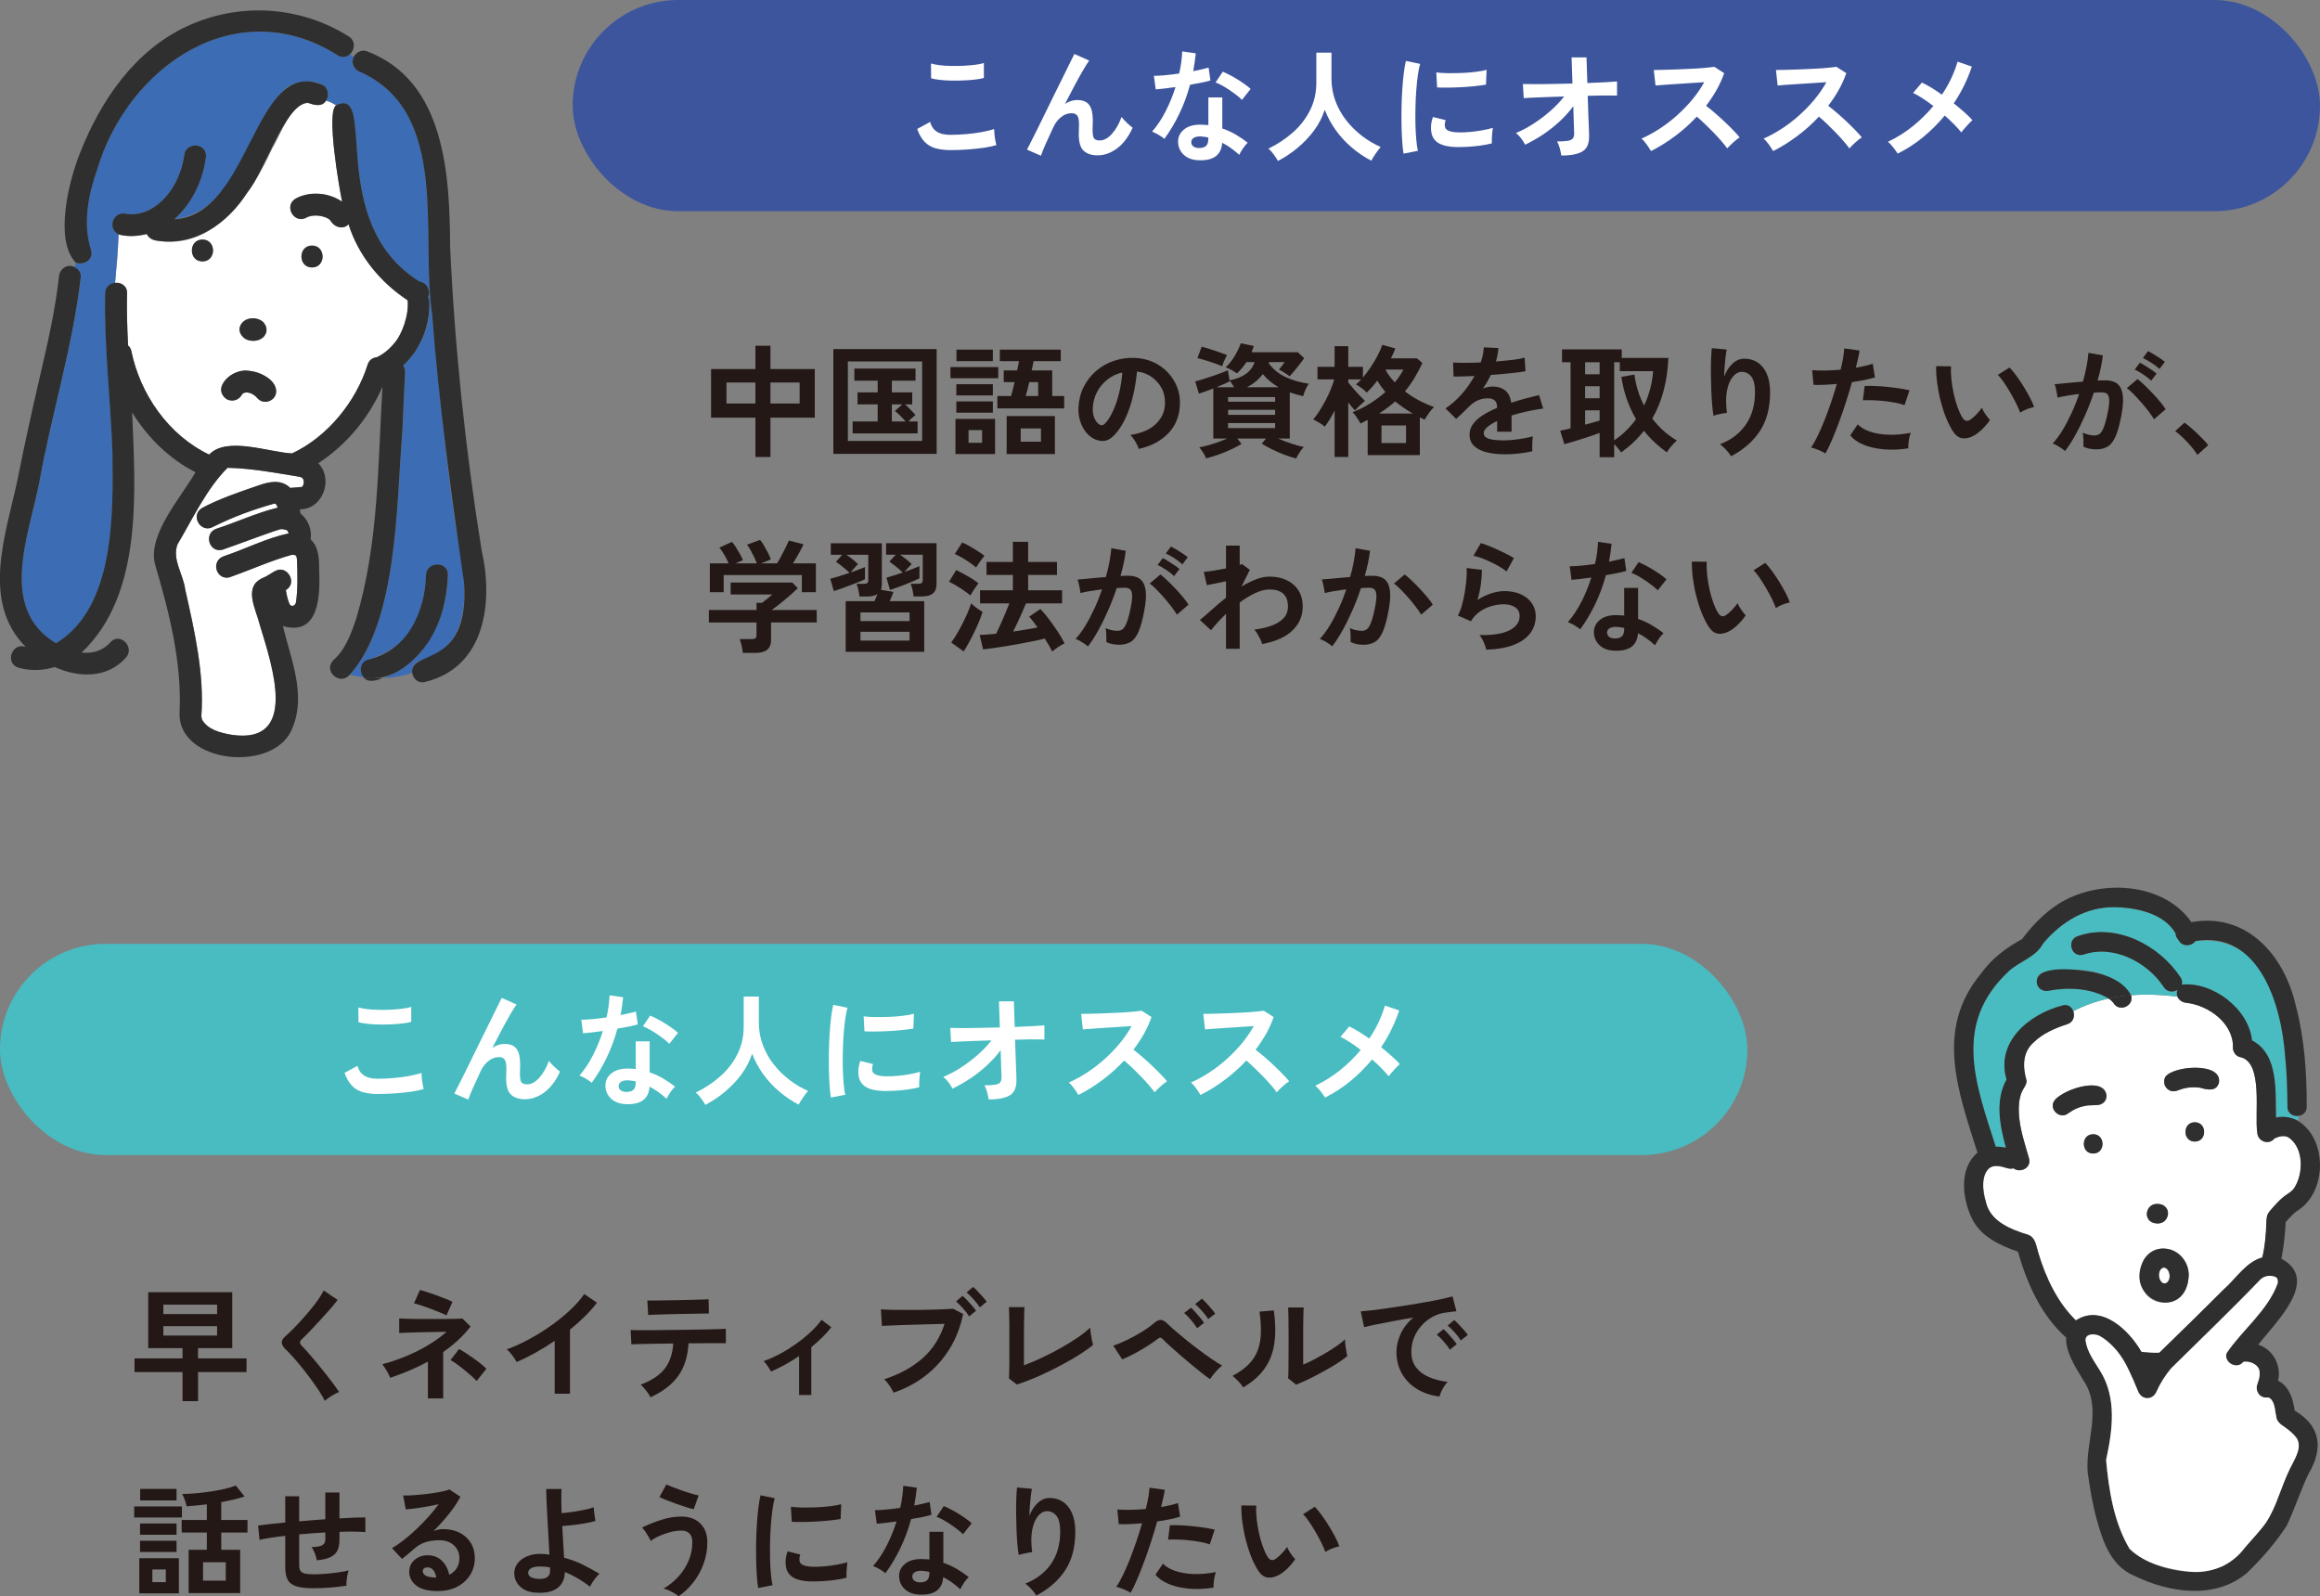
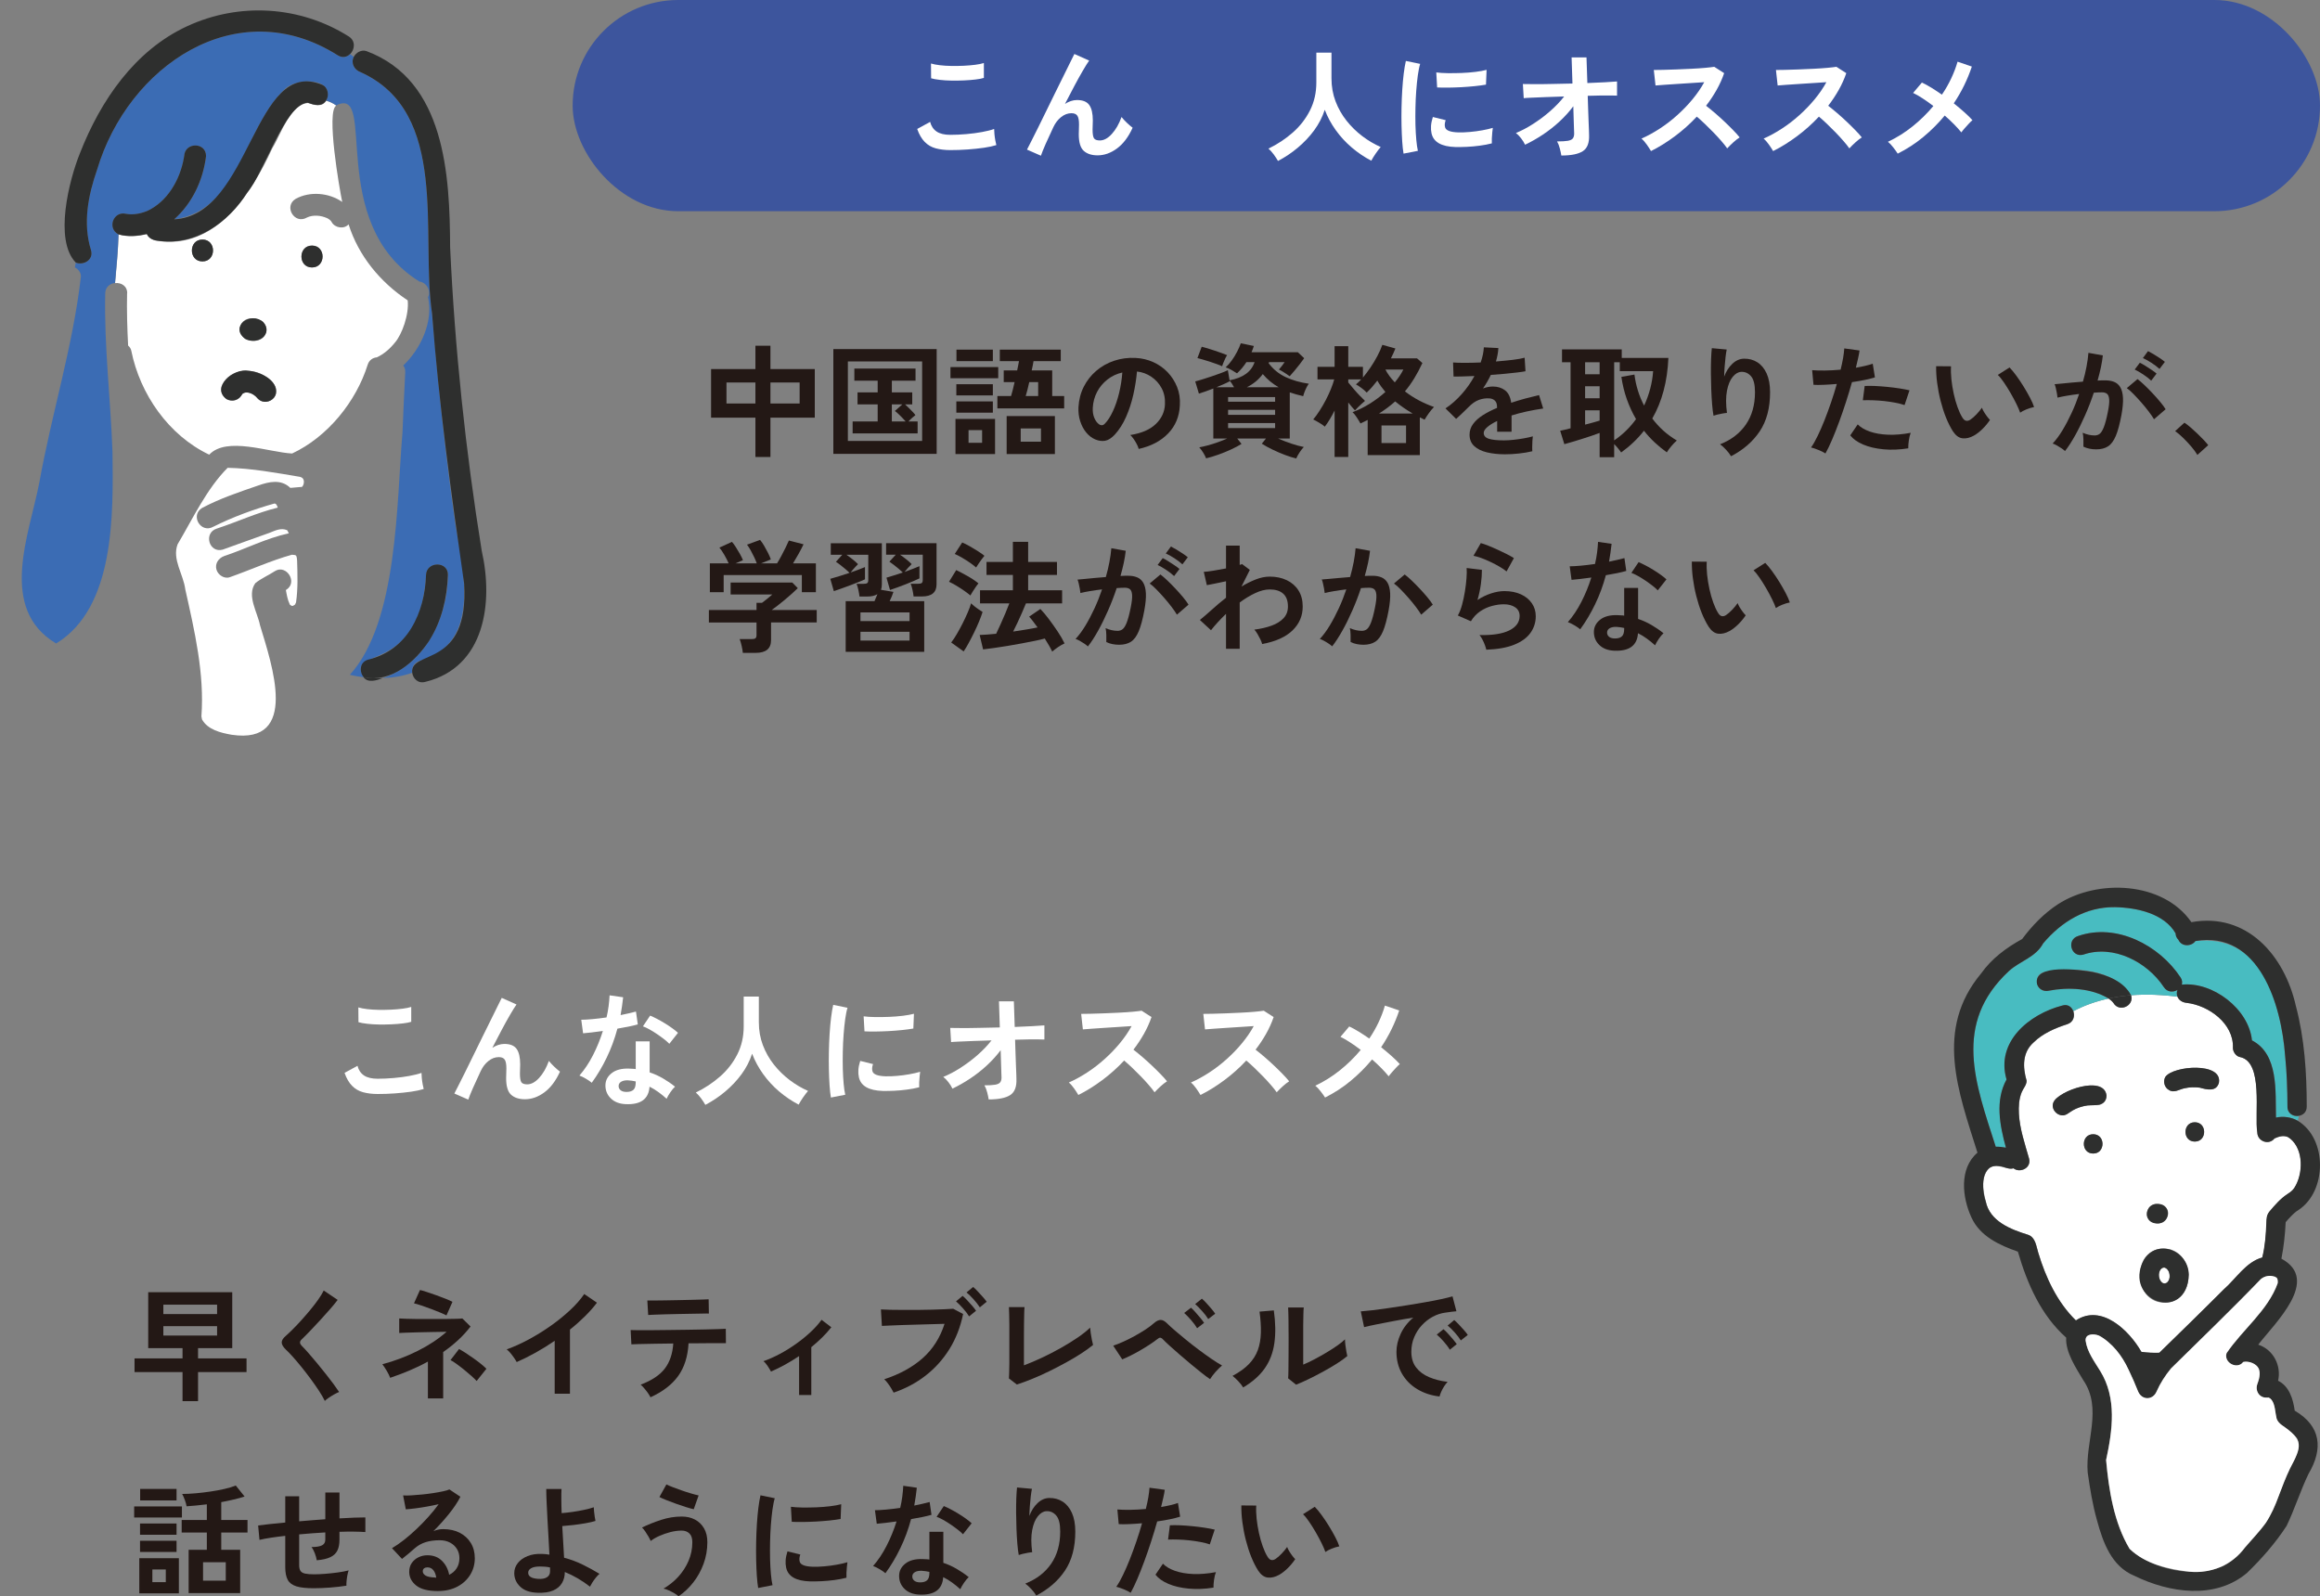
<svg xmlns="http://www.w3.org/2000/svg" id="_レイヤー_2" data-name="レイヤー 2" viewBox="0 0 379.9 261.42">
  <rect x="0" y="0" width="379.9" height="261.42" fill="#808080" stroke="none" />
  <defs>
    <style>
      .cls-1 {
        fill: #231815;
      }

      .cls-1, .cls-2, .cls-3, .cls-4, .cls-5, .cls-6, .cls-7 {
        stroke-width: 0px;
      }

      .cls-2 {
        fill: #3b6cb4;
      }

      .cls-3 {
        fill: #2e2f2e;
      }

      .cls-4 {
        fill: #3d559d;
      }

      .cls-5 {
        fill: #fff;
      }

      .cls-6 {
        fill: #fdd54b;
      }

      .cls-7 {
        fill: #48bcc1;
      }
    </style>
  </defs>
  <g id="_レイヤー_1-2" data-name="レイヤー 1">
    <g>
      <g>
        <path class="cls-1" d="M123.7,74.84v-6.44h-7.26v-7.96h7.26v-3.82h2.46v3.82h7.26v7.96h-7.26v6.44h-2.46ZM118.96,66.08h4.74v-3.44h-4.74v3.44ZM126.16,66.08h4.78v-3.44h-4.78v3.44Z" />
        <path class="cls-1" d="M136.46,74.33v-17.16h16.92v17.16h-16.92ZM138.84,72.21h12.16v-13.02h-12.16v13.02ZM139.62,70.98v-1.96h4.1v-2.8h-3.3v-1.96h3.3v-1.92h-3.82v-1.98h10.02v1.98h-3.88v1.92h3.34v1.96h-1.18c.17.16.38.35.61.58s.45.45.65.66.35.39.44.52c-.13.09-.31.24-.54.45-.23.21-.43.4-.6.59h1.5v1.96h-10.64ZM146.04,69.02h2.26c-.24-.28-.54-.59-.89-.94-.35-.35-.64-.61-.87-.78l1.22-1.08h-1.72v2.8Z" />
        <path class="cls-1" d="M155.64,61.94v-1.82h7.82v1.82h-7.82ZM156.46,74.36v-5.76h6.48v5.76h-6.48ZM156.6,64.76v-1.84h5.98v1.84h-5.98ZM156.6,67.58v-1.84h5.98v1.84h-5.98ZM156.62,59.14v-1.88h5.96v1.88h-5.96ZM158.6,72.52h2.22v-2.08h-2.22v2.08ZM163.32,66.88v-2.02h2.24c.08-.28.17-.62.28-1.02s.21-.82.3-1.26h-1.78v-1.92h2.2c.07-.29.12-.57.17-.83s.09-.49.13-.69h-3.14v-1.88h9.98v1.88h-4.46c-.04.23-.08.47-.13.73-.05.26-.1.52-.17.79h3.36v4.2h1.96v2.02h-10.94ZM164.84,74.36v-6.22h7.9v6.22h-7.9ZM167.14,72.33h3.32v-2.16h-3.32v2.16ZM167.96,64.86h2.04v-2.28h-1.46c-.09.43-.19.84-.29,1.23-.1.39-.2.74-.29,1.05Z" />
        <path class="cls-1" d="M186.46,73.52c-.05-.21-.15-.47-.3-.76-.15-.29-.32-.58-.51-.85-.19-.27-.38-.5-.57-.67,1.83-.28,3.22-.88,4.17-1.79s1.46-1.99,1.51-3.23c.05-.99-.13-1.87-.54-2.64s-.98-1.4-1.69-1.88c-.71-.48-1.5-.77-2.35-.86-.11,1.24-.31,2.51-.6,3.8-.29,1.29-.69,2.51-1.19,3.64-.5,1.13-1.11,2.09-1.83,2.88-.55.59-1.08.93-1.59,1.02-.51.09-1.06.02-1.63-.22-.56-.24-1.05-.62-1.48-1.14-.43-.52-.75-1.14-.98-1.85-.23-.71-.32-1.48-.28-2.29.07-1.21.35-2.32.86-3.33.51-1.01,1.19-1.88,2.04-2.61s1.83-1.29,2.94-1.66c1.11-.37,2.29-.53,3.54-.46,1.01.05,1.97.28,2.86.68s1.68.95,2.35,1.65c.67.7,1.19,1.51,1.56,2.43.37.92.52,1.93.45,3.02-.09,1.83-.73,3.36-1.92,4.59-1.19,1.23-2.79,2.08-4.82,2.53ZM179.96,69.48c.15.11.3.16.46.16s.32-.08.48-.24c.48-.48.92-1.16,1.33-2.04.41-.88.75-1.87,1.02-2.98s.45-2.23.53-3.38c-.92.21-1.74.6-2.45,1.16-.71.56-1.28,1.24-1.69,2.03-.41.79-.65,1.66-.7,2.61-.03.63.06,1.17.25,1.63s.45.81.77,1.05Z" />
        <path class="cls-1" d="M212.26,75.08c-.53-.12-1.14-.31-1.83-.57s-1.37-.55-2.05-.88-1.27-.65-1.76-.97l.68-.84h-4.7l.7.88c-.47.29-1.03.59-1.7.9s-1.36.59-2.08.85c-.72.26-1.39.46-2.02.61-.09-.25-.25-.56-.47-.92-.22-.36-.44-.65-.65-.88.37-.07.82-.17,1.35-.31.53-.14,1.07-.31,1.64-.51.57-.2,1.09-.41,1.57-.62h-2.26v-8.2c-.91.36-1.69.64-2.36.84l-.6-2c.32-.08.72-.19,1.19-.34.47-.15.97-.31,1.48-.48.51-.17,1.01-.35,1.48-.52.47-.17.87-.34,1.19-.5l.28,1.66c2.21-.41,3.58-1.41,4.1-2.98h-1.34c-.21.33-.45.66-.71.97-.26.31-.54.6-.83.87-.24-.16-.53-.34-.88-.54s-.67-.35-.98-.44c.33-.29.66-.67.99-1.12.33-.45.62-.93.88-1.43.26-.5.46-.96.61-1.39l2.14.44c-.05.17-.11.34-.18.51s-.13.34-.2.51h7.58l1.04.98c-.17.25-.41.57-.71.96-.3.39-.6.76-.91,1.13s-.56.66-.76.87c-.09-.08-.25-.19-.47-.34-.22-.15-.45-.29-.69-.44-.24-.15-.44-.25-.6-.32.19-.21.35-.42.5-.61s.29-.4.44-.61h-2.56l-.06.18c.75,1,1.68,1.76,2.8,2.28,1.12.52,2.38.88,3.78,1.08-.12.15-.24.35-.37.6-.13.25-.24.51-.34.77-.1.26-.17.48-.21.67-.39-.09-.76-.19-1.13-.29-.37-.1-.72-.21-1.07-.33v7.56h-1.9c.67.29,1.39.57,2.16.83.77.26,1.45.44,2.04.55-.21.21-.44.51-.69.88-.25.37-.43.71-.55,1ZM200.12,59.98c-.23-.11-.52-.23-.88-.36-.36-.13-.74-.26-1.14-.39-.4-.13-.78-.24-1.14-.35s-.65-.19-.88-.24l.7-1.86c.27.07.59.16.97.27s.77.24,1.18.38c.41.14.79.27,1.15.4.36.13.65.24.86.33-.09.13-.2.32-.31.56s-.22.48-.31.71c-.09.23-.16.42-.2.55ZM199.18,63.42h2.9c-.11-.19-.22-.38-.35-.58-.13-.2-.26-.37-.39-.5l.02.1c-.29.16-.63.32-1.01.49-.38.17-.77.33-1.17.49ZM201.1,65.79h7.7v-.76h-7.7v.76ZM201.1,67.94h7.7v-.82h-7.7v.82ZM201.1,70.1h7.7v-.82h-7.7v.82ZM204.16,63.42h5.22c-.49-.28-.95-.6-1.38-.95-.43-.35-.83-.76-1.22-1.21-.67.91-1.54,1.63-2.62,2.16Z" />
        <path class="cls-1" d="M218.54,74.83v-7.6c-.25.51-.52.99-.79,1.44s-.54.85-.81,1.2c-.21-.19-.51-.4-.9-.63-.39-.23-.72-.42-1-.55.35-.41.7-.89,1.05-1.44s.69-1.12,1-1.72c.31-.6.59-1.19.83-1.78s.43-1.13.56-1.62h-2.74v-2.06h2.8v-3.38h2.24v3.38h2.4v1.76c.41-.49.82-1.04,1.23-1.64.41-.6.78-1.22,1.12-1.86.34-.64.62-1.26.83-1.86l2.14.6c-.11.25-.22.52-.34.79-.12.27-.25.55-.4.83h4.28l.88.76c-.41.89-.86,1.73-1.33,2.5-.47.77-.98,1.49-1.53,2.14.72.56,1.49,1.06,2.31,1.49.82.43,1.64.79,2.45,1.07-.29.29-.58.64-.87,1.05-.29.41-.51.75-.67,1.03-.13-.07-.26-.13-.39-.19-.13-.06-.26-.12-.39-.19v6.18h-8.54v-5.76c-.19.09-.38.19-.58.29s-.4.2-.6.29c-.15-.27-.34-.59-.59-.97-.25-.38-.48-.68-.71-.89.93-.33,1.87-.79,2.8-1.37.93-.58,1.79-1.22,2.58-1.93-.24-.29-.47-.59-.7-.9-.23-.31-.43-.63-.62-.96-.29.37-.58.73-.87,1.06-.29.33-.58.63-.87.9-.25-.27-.53-.51-.84-.74s-.61-.43-.92-.6c.13-.11.27-.23.42-.37.15-.14.29-.29.44-.45h-2.12v.5c.27.33.57.69.9,1.08s.66.75.99,1.09c.33.34.61.62.85.85-.13.11-.31.26-.52.45-.21.19-.42.39-.62.59s-.37.37-.5.52c-.15-.15-.32-.34-.51-.57s-.39-.48-.59-.73v8.92h-2.24ZM225.82,67.72h5.5c-.49-.29-.98-.6-1.46-.93-.48-.33-.95-.68-1.4-1.05-.4.36-.82.7-1.26,1.03-.44.33-.9.64-1.38.95ZM226.22,72.56h4.02v-2.88h-4.02v2.88ZM228.4,62.62c.59-.71,1.05-1.41,1.4-2.1h-2.94c.37.72.89,1.42,1.54,2.1Z" />
        <path class="cls-1" d="M246.44,74.4c-1.09,0-2.08-.11-2.96-.32-.88-.21-1.57-.56-2.08-1.03-.51-.47-.76-1.1-.76-1.87,0-.64.19-1.22.58-1.75.39-.53.92-1.01,1.6-1.44.68-.43,1.45-.83,2.32-1.19v-.16c0-.47-.12-.81-.35-1.03-.23-.22-.53-.34-.89-.37-.61-.04-1.2.05-1.76.26-.56.21-1.11.6-1.66,1.16-.16.16-.37.36-.62.61-.25.25-.51.49-.76.73-.25.24-.47.44-.66.6l-1.74-1.72c.93-.61,1.81-1.39,2.64-2.32.83-.93,1.53-1.93,2.1-2.98-.75.03-1.43.05-2.04.07-.61.02-1.07.02-1.38.01l-.08-2.3c.45.04,1.08.06,1.89.06s1.68-.02,2.63-.06c.31-.88.48-1.71.52-2.48l2.38.12c-.04.71-.17,1.44-.4,2.2.99-.08,1.9-.17,2.75-.27.85-.1,1.5-.22,1.95-.35l.14,2.22c-.37.07-.86.14-1.46.21s-1.26.14-1.99.21c-.73.07-1.47.13-2.23.18-.17.37-.37.75-.59,1.13-.22.38-.45.74-.69,1.09.53-.21,1.07-.32,1.62-.32.79,0,1.45.21,1.99.62s.88,1.09,1.01,2.04c.75-.25,1.51-.48,2.29-.69.78-.21,1.54-.4,2.27-.57l.68,2.2c-.93.13-1.84.3-2.72.49-.88.19-1.7.41-2.46.65v2.66h-2.36v-1.76c-.67.32-1.2.65-1.6.99-.4.34-.6.66-.6.97,0,.45.27.77.82.95.55.18,1.38.27,2.5.27.45,0,.96-.03,1.53-.09.57-.06,1.13-.14,1.7-.24.57-.1,1.06-.21,1.49-.33-.03.17-.05.42-.07.75-.02.33-.03.65-.03.97s0,.56.02.72c-.65.16-1.39.28-2.2.37s-1.57.13-2.28.13Z" />
        <path class="cls-1" d="M261.94,74.88v-3.98c-.39.15-.84.31-1.35.48-.51.17-1.05.35-1.6.52-.55.17-1.08.33-1.57.48s-.91.27-1.26.36l-.68-2.2c.17-.03.41-.08.7-.15s.63-.16,1-.25v-10.82h-1.4v-2.1h9.78v1.4h7.64c-.17,3.87-1.05,7.17-2.64,9.92.55.73,1.16,1.4,1.83,2,.67.6,1.4,1.13,2.19,1.6-.28.24-.58.55-.9.93-.32.38-.57.72-.74,1.01-.71-.51-1.37-1.05-2-1.64-.63-.59-1.21-1.22-1.74-1.9-1.04,1.33-2.29,2.52-3.74,3.56-.09-.15-.25-.36-.47-.63-.22-.27-.44-.52-.67-.75v2.16h-2.38ZM259.56,61.29h2.38v-1.96h-2.38v1.96ZM259.56,65.22h2.38v-1.96h-2.38v1.96ZM259.56,69.54c.47-.12.91-.24,1.32-.35.41-.11.77-.22,1.06-.31v-1.68h-2.38v2.34ZM264.32,72.12c.72-.49,1.38-1.03,1.98-1.62.6-.59,1.13-1.21,1.6-1.86-.6-1.03-1.1-2.12-1.51-3.27-.41-1.15-.7-2.37-.89-3.65l2.14-.38c.23,1.8.75,3.49,1.58,5.08.43-.91.76-1.84,1.01-2.79.25-.95.4-1.9.47-2.85h-5.46v-1.46h-.92v12.8Z" />
        <path class="cls-1" d="M283.46,74.72c-.19-.32-.45-.67-.8-1.05s-.68-.68-1-.91c1.83-.72,3.24-1.8,4.23-3.24.99-1.44,1.49-3.2,1.49-5.28,0-1.27-.22-2.15-.67-2.65-.45-.5-.98-.73-1.61-.69-.49.03-.95.3-1.38.83-.43.53-.74,1.28-.93,2.27s-.19,2.19,0,3.62c-.19.01-.43.05-.73.1-.3.05-.59.11-.86.18-.27.07-.48.13-.61.18-.09-.49-.17-1.11-.23-1.86-.06-.75-.11-1.55-.14-2.42-.03-.87-.05-1.73-.06-2.6,0-.87,0-1.67.03-2.4.03-.73.07-1.33.12-1.78l2.44.22c-.07.32-.13.73-.19,1.23-.06.5-.11,1.03-.15,1.59-.04.56-.07,1.1-.08,1.62.31-.84.75-1.54,1.33-2.09.58-.55,1.22-.84,1.93-.85.81-.01,1.54.18,2.18.59.64.41,1.15,1.02,1.52,1.84s.56,1.84.56,3.07c0,2.57-.56,4.7-1.69,6.39s-2.7,3.05-4.71,4.09Z" />
        <path class="cls-1" d="M298.92,74.26c-.29-.19-.67-.38-1.14-.57-.47-.19-.87-.33-1.22-.41.35-.49.71-1.12,1.08-1.89s.75-1.62,1.12-2.56c.37-.94.73-1.92,1.08-2.94.35-1.02.66-2.02.94-3.01-.76.07-1.48.11-2.15.14-.67.03-1.23.03-1.67,0l-.22-2.4c.55.05,1.24.07,2.07.06.83-.01,1.7-.06,2.59-.14.17-.69.31-1.33.41-1.92.1-.59.16-1.11.19-1.56l2.5.34c-.05.39-.13.82-.24,1.29-.11.47-.23.98-.36,1.53.55-.09,1.06-.2,1.54-.31.48-.11.89-.23,1.22-.35l.36,2.24c-.41.13-.95.27-1.61.41s-1.38.26-2.15.37c-.29,1.05-.62,2.14-.98,3.25-.36,1.11-.73,2.2-1.12,3.25-.39,1.05-.77,2.02-1.15,2.91s-.74,1.64-1.09,2.27ZM312.48,73.42c-1.44.23-2.8.28-4.07.16-1.27-.12-2.38-.38-3.32-.78-.94-.4-1.64-.9-2.11-1.5l1.22-1.8c.47.48,1.12.87,1.97,1.17s1.84.47,2.98.52c1.14.05,2.38-.06,3.73-.31-.13.33-.24.75-.31,1.26-.07.51-.1.93-.09,1.28ZM311.88,66.34c-.44-.15-.95-.28-1.52-.39-.57-.11-1.18-.2-1.81-.27-.63-.07-1.25-.11-1.86-.13-.61-.02-1.16-.02-1.65,0l.3-2.34c.48-.03,1.04-.02,1.69,0,.65.03,1.32.08,2.02.15s1.37.15,2,.25c.63.1,1.18.2,1.63.31l-.8,2.4Z" />
        <path class="cls-1" d="M323.24,71.33c-.67.37-1.29.52-1.88.45-.59-.07-1.11-.45-1.56-1.13-.41-.64-.79-1.39-1.14-2.26-.35-.87-.64-1.79-.89-2.76-.25-.97-.43-1.95-.56-2.92-.13-.97-.18-1.89-.17-2.74l2.44.02c-.04.65-.02,1.37.06,2.14s.21,1.55.38,2.34c.17.79.38,1.52.62,2.19.24.67.5,1.24.78,1.69.19.32.39.5.61.55.22.05.46,0,.71-.17.32-.21.66-.51,1.01-.88.35-.37.65-.73.89-1.08.07.2.18.43.33.68.15.25.32.5.5.74.18.24.34.43.49.58-.36.53-.77,1.03-1.23,1.48s-.92.81-1.39,1.08ZM330.8,67.58c-.13-.39-.34-.87-.62-1.44-.28-.57-.6-1.17-.96-1.79-.36-.62-.72-1.19-1.08-1.72-.36-.53-.69-.94-1-1.23l1.92-1.22c.33.33.7.78,1.11,1.34.41.56.81,1.16,1.2,1.79.39.63.74,1.25,1.05,1.84.31.59.53,1.1.66,1.51-.41.08-.83.21-1.25.38s-.76.35-1.03.54Z" />
        <path class="cls-1" d="M338.14,73.86c-.12-.12-.31-.27-.56-.44-.25-.17-.51-.33-.78-.48-.27-.15-.49-.25-.68-.3.56-.6,1.1-1.33,1.62-2.19.52-.86,1.01-1.8,1.48-2.81.47-1.01.88-2.05,1.24-3.12-.68.08-1.34.17-1.97.28-.63.11-1.16.21-1.57.32-.01-.17-.05-.41-.1-.7-.05-.29-.11-.58-.18-.87-.07-.29-.13-.5-.2-.63.31-.03.71-.06,1.2-.11.49-.05,1.04-.1,1.64-.16.6-.06,1.2-.11,1.8-.15.24-.84.44-1.66.59-2.47s.26-1.56.31-2.25l2.36.42c-.07.61-.17,1.27-.32,1.97s-.33,1.42-.54,2.15c.27-.01.51-.02.72-.03.21,0,.4,0,.56,0,.53,0,1.01.08,1.43.25.42.17.76.46,1.01.88.25.42.4,1,.44,1.74.04.74-.05,1.68-.26,2.83-.27,1.44-.57,2.57-.91,3.38-.34.81-.76,1.39-1.27,1.72-.51.33-1.15.5-1.94.5s-1.5-.15-2.1-.44c.01-.32.01-.71,0-1.16-.01-.45-.05-.83-.12-1.12.67.29,1.32.44,1.96.44.32,0,.6-.09.83-.27.23-.18.46-.54.67-1.08.21-.54.43-1.34.64-2.39.2-.97.28-1.7.24-2.17-.04-.47-.17-.78-.38-.93-.21-.15-.48-.22-.8-.22-.37,0-.82.02-1.34.06-.41,1.24-.88,2.46-1.41,3.66-.53,1.2-1.07,2.31-1.64,3.33-.57,1.02-1.12,1.88-1.67,2.57ZM352.72,68.66c-.21-.36-.51-.79-.88-1.28s-.78-.99-1.22-1.49c-.44-.5-.87-.96-1.28-1.38s-.77-.74-1.08-.95l1.76-1.48c.32.24.69.56,1.12.97.43.41.87.85,1.32,1.33.45.48.87.95,1.26,1.42s.69.87.9,1.22l-1.9,1.64ZM352.26,62.34c-.35-.33-.78-.67-1.31-1.02-.53-.35-.99-.61-1.39-.8l.84-1.12c.23.11.52.27.87.49s.7.45,1.05.68c.35.23.62.44.82.61l-.88,1.16ZM353.62,60.42c-.36-.33-.8-.67-1.33-1.01-.53-.34-.99-.6-1.39-.77l.84-1.14c.23.11.52.27.87.48.35.21.71.44,1.06.67.35.23.63.44.83.61l-.88,1.16Z" />
        <path class="cls-1" d="M359.82,74.5c-.25-.43-.59-.89-1.01-1.38s-.86-.96-1.32-1.41-.9-.82-1.31-1.11l1.52-1.38c.31.2.64.46,1,.77.36.31.73.65,1.1,1s.72.7,1.03,1.03c.31.33.57.63.77.88l-1.78,1.6Z" />
        <path class="cls-1" d="M121.64,106.92c-.03-.32-.09-.71-.2-1.17-.11-.46-.21-.82-.32-1.09h2c.27,0,.46-.04.58-.13s.18-.26.18-.53v-2.06h-7.8v-2.04h7.8v-1.18h.9c.2-.15.46-.35.79-.61.33-.26.62-.51.89-.75h-6.82v-1.96h10.1l.9.92c-.25.25-.57.55-.94.88-.37.33-.77.67-1.18,1.02s-.81.67-1.19.96c-.38.29-.7.53-.97.72h7.38v2.04h-7.48v2.9c0,1.39-.84,2.08-2.52,2.08h-2.1ZM116.24,96.98v-4.72h3.08c-.19-.43-.42-.89-.71-1.39-.29-.5-.56-.9-.81-1.19l2.06-.94c.2.23.42.52.65.89.23.37.46.74.67,1.12s.37.71.48.99l-1.22.52h3.48c-.11-.31-.25-.65-.43-1.03-.18-.38-.37-.75-.57-1.11-.2-.36-.4-.67-.6-.92l2.14-.78c.2.23.42.54.65.93.23.39.45.8.66,1.21.21.41.36.77.45,1.06l-1.6.64h2.62c.23-.36.46-.77.71-1.23.25-.46.48-.92.7-1.37.22-.45.4-.83.53-1.14l2.4.62c-.23.48-.5,1.01-.82,1.58s-.62,1.09-.9,1.54h3.74v4.72h-2.3v-2.8h-12.8v2.8h-2.26Z" />
        <path class="cls-1" d="M138.48,106.75v-8.3h4.72c.07-.17.14-.36.23-.56s.17-.39.25-.58c-.43.25-.97.38-1.64.38h-1.3c-.03-.31-.09-.67-.18-1.08-.09-.41-.19-.75-.3-1h1.18c.27,0,.46-.04.57-.12s.17-.25.17-.5v-4.14h-3.58c.35.24.7.5,1.05.78.35.28.64.53.85.76-.08.08-.2.2-.36.37s-.32.34-.47.52c-.15.18-.28.34-.39.47.47-.16.91-.32,1.32-.47.41-.15.76-.29,1.04-.41v2c-.24.12-.57.26-1,.43s-.89.35-1.39.54-.99.37-1.47.54c-.48.17-.89.31-1.24.43l-.58-2.02c.41-.11.9-.25,1.46-.43.56-.18,1.13-.36,1.7-.55-.19-.19-.42-.39-.69-.62s-.55-.45-.83-.67c-.28-.22-.52-.39-.72-.51l1.04-1.16h-1.88v-1.88h8.36v6.74c0,.36-.05.65-.14.88l2.04.34c-.07.23-.16.47-.27.74-.11.27-.23.53-.35.78h5.66v8.3h-12.86ZM140.9,101.71h8.04v-1.42h-8.04v1.42ZM140.9,104.9h8.04v-1.44h-8.04v1.44ZM149.6,97.68c-.03-.31-.09-.67-.18-1.08-.09-.41-.19-.75-.3-1h1.24c.27,0,.46-.04.57-.12s.17-.25.17-.5v-4.14h-3.72c.35.24.7.5,1.05.78.35.28.64.53.85.76-.13.12-.32.31-.56.58s-.44.5-.6.7c.47-.17.92-.34,1.35-.5s.8-.31,1.09-.44v2c-.24.12-.56.26-.95.43-.39.17-.82.34-1.29.53-.47.19-.93.36-1.38.52-.45.16-.85.3-1.2.42l-.58-2.02c.36-.11.78-.23,1.25-.38.47-.15.95-.3,1.43-.46-.19-.19-.42-.39-.69-.62-.27-.23-.54-.44-.81-.65-.27-.21-.5-.38-.7-.51l1.04-1.14h-1.58v-1.88h8.26v6.74c0,1.32-.8,1.98-2.4,1.98h-1.36Z" />
        <path class="cls-1" d="M158.9,97.52c-.24-.21-.57-.47-.99-.76-.42-.29-.86-.58-1.31-.85s-.85-.48-1.2-.63l1.18-1.92c.59.28,1.22.62,1.91,1.01.69.39,1.26.78,1.73,1.17-.11.12-.25.31-.43.57-.18.26-.35.52-.52.79-.17.27-.29.47-.37.62ZM157.8,106.68l-2.04-1.46c.31-.4.62-.87.94-1.42.32-.55.63-1.12.93-1.71.3-.59.57-1.18.82-1.75.25-.57.44-1.09.57-1.54.11.12.28.27.51.46.23.19.48.37.73.54.25.17.47.31.64.42-.15.47-.34.99-.58,1.57-.24.58-.51,1.17-.8,1.77-.29.6-.59,1.17-.88,1.71s-.57,1.01-.84,1.41ZM159.84,92.94c-.23-.21-.55-.47-.97-.76-.42-.29-.86-.57-1.32-.84s-.86-.47-1.21-.62l1.22-1.88c.36.15.77.35,1.24.62s.92.54,1.36.82c.44.28.79.53,1.04.74-.11.12-.25.31-.44.56s-.37.51-.54.76c-.17.25-.3.45-.38.6ZM172.3,106.71c-.13-.29-.31-.62-.52-.99-.21-.37-.45-.75-.7-1.15-.43.12-.97.25-1.63.38-.66.13-1.38.27-2.15.42-.77.15-1.55.28-2.33.41s-1.52.24-2.21.34c-.69.1-1.29.18-1.78.23l-.56-2.36c.36-.01.77-.04,1.23-.07.46-.03.95-.08,1.47-.13.21-.44.45-.95.71-1.53s.52-1.17.78-1.78c.26-.61.48-1.16.67-1.67h-4.8v-2.14h5.38v-2.52h-4.32v-2.12h4.32v-3.3h2.5v3.3h4.72v2.12h-4.72v2.52h5.56v2.14h-5.92c-.19.45-.4.96-.64,1.51-.24.55-.49,1.1-.74,1.64-.25.54-.49,1.03-.72,1.47.72-.11,1.42-.22,2.11-.33s1.32-.23,1.89-.35c-.25-.35-.5-.67-.73-.98s-.45-.57-.65-.78l1.84-1.26c.43.44.89.99,1.38,1.64.49.65.97,1.33,1.44,2.03s.85,1.36,1.14,1.97c-.31.13-.65.33-1.04.59-.39.26-.71.51-.98.75Z" />
        <path class="cls-1" d="M178.14,105.86c-.12-.12-.31-.27-.56-.44-.25-.17-.51-.33-.78-.48-.27-.15-.49-.25-.68-.3.56-.6,1.1-1.33,1.62-2.19.52-.86,1.01-1.8,1.48-2.81.47-1.01.88-2.05,1.24-3.12-.68.08-1.34.17-1.97.28-.63.11-1.16.21-1.57.32-.01-.17-.05-.41-.1-.7-.05-.29-.11-.58-.18-.87-.07-.29-.13-.5-.2-.63.31-.03.71-.06,1.2-.11.49-.05,1.04-.1,1.64-.16.6-.06,1.2-.11,1.8-.15.24-.84.44-1.66.59-2.47s.26-1.56.31-2.25l2.36.42c-.07.61-.17,1.27-.32,1.97s-.33,1.42-.54,2.15c.27-.01.51-.02.72-.03.21,0,.4,0,.56,0,.53,0,1.01.08,1.43.25.42.17.76.46,1.01.88.25.42.4,1,.44,1.74.04.74-.05,1.68-.26,2.83-.27,1.44-.57,2.57-.91,3.38-.34.81-.76,1.39-1.27,1.72-.51.33-1.15.5-1.94.5s-1.5-.15-2.1-.44c.01-.32.01-.71,0-1.16-.01-.45-.05-.83-.12-1.12.67.29,1.32.44,1.96.44.32,0,.6-.09.83-.27.23-.18.46-.54.67-1.08.21-.54.43-1.34.64-2.39.2-.97.28-1.7.24-2.17-.04-.47-.17-.78-.38-.93-.21-.15-.48-.22-.8-.22-.37,0-.82.02-1.34.06-.41,1.24-.88,2.46-1.41,3.66-.53,1.2-1.07,2.31-1.64,3.33-.57,1.02-1.12,1.88-1.67,2.57ZM192.72,100.66c-.21-.36-.51-.79-.88-1.28s-.78-.99-1.22-1.49c-.44-.5-.87-.96-1.28-1.38s-.77-.74-1.08-.95l1.76-1.48c.32.24.69.56,1.12.97.43.41.87.85,1.32,1.33.45.48.87.95,1.26,1.42s.69.87.9,1.22l-1.9,1.64ZM192.26,94.34c-.35-.33-.78-.67-1.31-1.02-.53-.35-.99-.61-1.39-.8l.84-1.12c.23.11.52.27.87.49s.7.45,1.05.68c.35.23.62.44.82.61l-.88,1.16ZM193.62,92.42c-.36-.33-.8-.67-1.33-1.01-.53-.34-.99-.6-1.39-.77l.84-1.14c.23.11.52.27.87.48.35.21.71.44,1.06.67.35.23.63.44.83.61l-.88,1.16Z" />
        <path class="cls-1" d="M200.76,106.25v-5.72c-.97.93-1.79,1.83-2.46,2.68l-1.82-1.68c.56-.45,1.21-1.01,1.94-1.67s1.51-1.32,2.34-1.97v-2.7c-.6.13-1.19.26-1.76.37s-1.03.2-1.38.27l-.5-2.18c.36-.01.88-.08,1.57-.19.69-.11,1.38-.24,2.07-.37v-3.74h2.24v3.16c.17-.04.3-.09.38-.14l1.28.96-1.36,2.72c.77-.47,1.55-.85,2.34-1.16.79-.31,1.55-.46,2.28-.46,1.05,0,1.99.2,2.8.59.81.39,1.45.95,1.91,1.68.46.73.69,1.6.69,2.63,0,1.53-.56,2.84-1.68,3.92s-2.77,1.82-4.96,2.22c-.05-.21-.15-.47-.29-.76-.14-.29-.3-.59-.47-.88-.17-.29-.35-.53-.52-.72,1.05-.13,1.99-.35,2.82-.65.83-.3,1.48-.71,1.96-1.22.48-.51.72-1.15.72-1.91,0-.95-.26-1.65-.78-2.11-.52-.46-1.25-.69-2.2-.69-.73,0-1.53.2-2.38.6-.85.4-1.7.91-2.54,1.54v7.58h-2.24Z" />
        <path class="cls-1" d="M218.14,105.84c-.12-.12-.31-.26-.56-.43-.25-.17-.51-.32-.78-.47-.27-.15-.49-.25-.68-.3.56-.6,1.1-1.33,1.62-2.19.52-.86,1.01-1.8,1.48-2.81.47-1.01.88-2.05,1.24-3.12-.68.08-1.34.17-1.97.28-.63.11-1.16.21-1.57.32-.01-.17-.05-.41-.1-.7-.05-.29-.11-.58-.18-.87-.07-.29-.13-.5-.2-.65.31-.03.71-.06,1.2-.1s1.04-.09,1.64-.15c.6-.06,1.2-.11,1.8-.15.24-.84.44-1.66.59-2.47s.26-1.56.31-2.25l2.36.42c-.07.61-.17,1.27-.32,1.97s-.33,1.42-.54,2.15c.27-.01.51-.02.72-.03.21,0,.4,0,.56,0,.53,0,1.01.08,1.43.25.42.17.76.46,1.01.88.25.42.4,1,.44,1.74.04.74-.05,1.68-.26,2.83-.27,1.44-.57,2.57-.91,3.38-.34.81-.76,1.39-1.27,1.72-.51.33-1.15.5-1.94.5-.37,0-.74-.04-1.1-.11-.36-.07-.69-.19-1-.35.01-.31.01-.69,0-1.14-.01-.45-.05-.83-.12-1.12.67.29,1.32.44,1.96.44.32,0,.6-.09.83-.27.23-.18.46-.54.67-1.08.21-.54.43-1.34.64-2.39.2-.97.28-1.7.24-2.17-.04-.47-.17-.78-.38-.93-.21-.15-.48-.22-.8-.22-.37,0-.82.02-1.34.06-.41,1.24-.88,2.46-1.41,3.66-.53,1.2-1.07,2.31-1.64,3.32-.57,1.01-1.12,1.87-1.67,2.56ZM232.72,100.66c-.21-.36-.51-.79-.88-1.28s-.78-.99-1.22-1.49c-.44-.5-.87-.96-1.28-1.38s-.77-.74-1.08-.95l1.76-1.48c.32.24.69.56,1.12.97.43.41.87.85,1.32,1.33.45.48.87.95,1.26,1.42s.69.87.9,1.22l-1.9,1.64Z" />
        <path class="cls-1" d="M243.38,106.4c-.04-.2-.12-.45-.23-.76-.11-.31-.25-.61-.41-.92s-.32-.55-.48-.72c2.13.05,3.76-.2,4.89-.76,1.13-.56,1.69-1.35,1.69-2.38,0-.6-.24-1.07-.72-1.4-.48-.33-1.11-.5-1.88-.5-.6,0-1.24.09-1.92.27-.68.18-1.32.47-1.93.88-.61.41-1.12.95-1.53,1.63l-2.14-.94c.27-.47.5-1.05.69-1.75s.35-1.43.47-2.19c.12-.76.21-1.48.26-2.16.05-.68.06-1.24.02-1.68l2.5.3c.01.65-.04,1.42-.16,2.31s-.31,1.76-.56,2.63c.71-.47,1.45-.83,2.22-1.08.77-.25,1.5-.38,2.18-.38,1.04,0,1.94.18,2.71.53s1.36.84,1.79,1.46.64,1.33.64,2.13c0,1.01-.29,1.92-.87,2.73-.58.81-1.47,1.45-2.66,1.93-1.19.48-2.72.75-4.57.82ZM246.7,93.58c-.33-.27-.73-.53-1.19-.8s-.94-.52-1.45-.76c-.51-.24-1-.45-1.49-.63-.49-.18-.92-.3-1.29-.37l1.2-2.08c.35.09.76.24,1.24.43.48.19.98.41,1.51.65.53.24,1.03.48,1.5.72.47.24.86.46,1.17.66l-1.2,2.18Z" />
        <path class="cls-1" d="M258.76,103.06c-.21-.19-.52-.4-.92-.64s-.77-.42-1.1-.54c.83-.95,1.57-2.06,2.22-3.33s1.19-2.6,1.62-3.97c-.67.09-1.29.17-1.86.24-.57.07-1.03.11-1.38.14l-.3-2.22c.47,0,1.07-.03,1.81-.1.74-.07,1.52-.16,2.33-.28.15-.63.26-1.24.34-1.85.08-.61.13-1.2.16-1.77l2.22.32c-.11,1-.25,1.97-.42,2.92.47-.09.92-.19,1.35-.29.43-.1.82-.2,1.17-.29l.3,2.1c-.41.12-.91.24-1.49.36-.58.12-1.2.23-1.85.34-.45,1.68-1.04,3.27-1.76,4.76-.72,1.49-1.53,2.86-2.44,4.1ZM264.28,106.56c-1.03-.05-1.83-.37-2.42-.96-.59-.59-.87-1.3-.86-2.14.01-.79.36-1.45,1.03-1.98.67-.53,1.62-.78,2.83-.74.19.01.37.02.56.03.19,0,.37.02.54.05v-4.54h2.28v5.08c.76.25,1.48.58,2.17.98.69.4,1.35.85,1.99,1.36-.24.21-.5.52-.77.92-.27.4-.48.75-.61,1.06-.43-.39-.87-.75-1.34-1.09s-.95-.64-1.46-.89c-.13,2.03-1.45,2.98-3.94,2.86ZM264.46,104.56c.51,0,.88-.12,1.13-.35s.37-.64.37-1.23v-.14c-.41-.09-.84-.15-1.28-.18-.45-.01-.82.06-1.09.22s-.42.39-.43.68c-.01.29.09.53.32.72s.55.28.98.28ZM271.46,96.68c-.21-.23-.5-.48-.86-.76-.36-.28-.75-.56-1.16-.84-.41-.28-.82-.53-1.23-.76-.41-.23-.76-.39-1.07-.5l1.18-1.76c.32.13.69.31,1.12.53s.86.47,1.3.74c.44.27.85.54,1.22.81s.68.51.92.74l-1.42,1.8Z" />
        <path class="cls-1" d="M283.24,103.33c-.67.37-1.29.52-1.88.45-.59-.07-1.11-.45-1.56-1.13-.41-.64-.79-1.39-1.14-2.26-.35-.87-.64-1.79-.89-2.76-.25-.97-.43-1.95-.56-2.92-.13-.97-.18-1.89-.17-2.74l2.44.02c-.04.65-.02,1.37.06,2.14s.21,1.55.38,2.34c.17.79.38,1.52.62,2.19.24.67.5,1.24.78,1.69.19.32.39.5.61.55.22.05.46,0,.71-.17.32-.21.66-.51,1.01-.88.35-.37.65-.73.89-1.08.07.2.18.43.33.68.15.25.32.5.5.74.18.24.34.43.49.58-.36.53-.77,1.03-1.23,1.48s-.92.81-1.39,1.08ZM290.8,99.58c-.13-.39-.34-.87-.62-1.44-.28-.57-.6-1.17-.96-1.79-.36-.62-.72-1.19-1.08-1.72-.36-.53-.69-.94-1-1.23l1.92-1.22c.33.33.7.78,1.11,1.34.41.56.81,1.16,1.2,1.79.39.63.74,1.25,1.05,1.84.31.59.53,1.1.66,1.51-.41.08-.83.21-1.25.38s-.76.35-1.03.54Z" />
      </g>
      <rect class="cls-4" x="93.77" y="0" width="286.13" height="34.59" rx="17.29" ry="17.29" />
      <g>
        <path class="cls-5" d="M155.61,24.58c-.89,0-1.69-.1-2.39-.29-.7-.19-1.3-.54-1.8-1.05-.5-.51-.91-1.21-1.23-2.12l2.12-1.16c.17.69.53,1.22,1.06,1.58.53.36,1.28.54,2.24.54.85,0,1.73-.04,2.64-.12.91-.08,1.76-.19,2.56-.34.8-.15,1.46-.31,1.98-.5,0,.21.02.49.05.84s.08.69.14,1.02c.06.33.12.59.17.78-.53.17-1.21.32-2.04.44-.83.12-1.72.21-2.67.28-.95.07-1.9.1-2.83.1ZM152.47,12.82l-.02-2.42c.39.12.87.21,1.45.28s1.21.11,1.88.12c.67.01,1.35,0,2.03-.03.68-.03,1.31-.09,1.88-.16.57-.07,1.05-.17,1.42-.29v2.44c-.33.11-.79.19-1.36.26s-1.2.12-1.88.15-1.37.04-2.06.03c-.69-.01-1.33-.05-1.92-.12-.59-.07-1.06-.15-1.42-.26Z" />
        <path class="cls-5" d="M170.45,25.5l-2.28-1c.13-.25.36-.69.67-1.31s.68-1.36,1.11-2.21.88-1.77,1.35-2.75c.47-.98.95-1.96,1.44-2.94.49-.98.94-1.9,1.37-2.77.43-.87.8-1.62,1.12-2.27.32-.65.55-1.12.7-1.41l2.42,1.08c-.27.37-.61.93-1.04,1.66-.43.73-.89,1.57-1.39,2.51-.5.94-1.01,1.92-1.53,2.93.31-.2.63-.36.96-.47.33-.11.67-.17,1-.17.96,0,1.63.27,2.02.82.39.55.58,1.39.58,2.54,0,.17,0,.42-.02.73-.01.31-.02.56-.02.75,0,.73.08,1.21.24,1.44.16.23.48.34.96.34.65,0,1.3-.35,1.95-1.06.65-.71,1.18-1.63,1.59-2.78.23.29.52.61.89.96.37.35.68.61.93.8-.69,1.52-1.55,2.65-2.57,3.4-1.02.75-2.08,1.12-3.17,1.12-.97,0-1.73-.25-2.27-.74s-.81-1.4-.81-2.72c0-.17,0-.43.02-.76s.02-.61.02-.82c0-.71-.09-1.19-.28-1.46s-.51-.4-.96-.4c-.6,0-1.16.21-1.69.63-.53.42-.95.97-1.27,1.65-.49,1.04-.92,1.97-1.28,2.79s-.61,1.45-.76,1.89Z" />
-         <path class="cls-5" d="M190.67,22.74c-.21-.19-.52-.4-.92-.64s-.77-.42-1.1-.54c.83-.95,1.57-2.06,2.22-3.33s1.19-2.6,1.62-3.97c-.67.09-1.29.17-1.86.24-.57.07-1.03.11-1.38.14l-.3-2.22c.47,0,1.07-.03,1.81-.1.74-.07,1.52-.16,2.33-.28.15-.63.26-1.24.34-1.85.08-.61.13-1.2.16-1.77l2.22.32c-.11,1-.25,1.97-.42,2.92.47-.09.92-.19,1.35-.29.43-.1.82-.2,1.17-.29l.3,2.1c-.41.12-.91.24-1.49.36-.58.12-1.2.23-1.85.34-.45,1.68-1.04,3.27-1.76,4.76-.72,1.49-1.53,2.86-2.44,4.1ZM196.19,26.24c-1.03-.05-1.83-.37-2.42-.96-.59-.59-.87-1.3-.86-2.14.01-.79.36-1.45,1.03-1.98.67-.53,1.62-.78,2.83-.74.19.01.37.02.56.03.19,0,.37.02.54.05v-4.54h2.28v5.08c.76.25,1.48.58,2.17.98.69.4,1.35.85,1.99,1.36-.24.21-.5.52-.77.92-.27.4-.48.75-.61,1.06-.43-.39-.87-.75-1.34-1.09s-.95-.64-1.46-.89c-.13,2.03-1.45,2.98-3.94,2.86ZM196.37,24.24c.51,0,.88-.12,1.13-.35s.37-.64.37-1.23v-.14c-.41-.09-.84-.15-1.28-.18-.45-.01-.82.06-1.09.22s-.42.39-.43.68c-.01.29.09.53.32.72s.55.28.98.28ZM203.37,16.36c-.21-.23-.5-.48-.86-.76-.36-.28-.75-.56-1.16-.84-.41-.28-.82-.53-1.23-.76-.41-.23-.76-.39-1.07-.5l1.18-1.76c.32.13.69.31,1.12.53s.86.47,1.3.74c.44.27.85.54,1.22.81s.68.51.92.74l-1.42,1.8Z" />
        <path class="cls-5" d="M209.27,26.36c-.19-.33-.42-.69-.7-1.07-.28-.38-.57-.7-.86-.95,1.48-.72,2.81-1.6,4-2.65s2.12-2.26,2.81-3.63c.69-1.37,1.03-2.89,1.03-4.54v-4.9h2.48v4.22c0,1.33.22,2.58.66,3.74.44,1.16,1.04,2.22,1.8,3.18s1.62,1.8,2.58,2.53c.96.73,1.97,1.32,3.02,1.79-.25.28-.53.64-.83,1.08-.3.44-.54.83-.71,1.16-1.13-.59-2.2-1.31-3.2-2.16-1-.85-1.88-1.81-2.63-2.86-.75-1.05-1.35-2.16-1.79-3.32-.39,1.2-.97,2.32-1.74,3.37-.77,1.05-1.67,1.99-2.68,2.84-1.01.85-2.09,1.57-3.24,2.17Z" />
        <path class="cls-5" d="M229.83,25.16c-.09-.55-.17-1.22-.22-2.01-.05-.79-.09-1.66-.11-2.6-.02-.94-.02-1.91,0-2.91.02-1,.06-1.98.12-2.93s.14-1.84.24-2.65c.1-.81.22-1.51.35-2.08l2.34.48c-.15.48-.27,1.1-.38,1.87-.11.77-.19,1.61-.26,2.52-.07.91-.11,1.85-.13,2.81-.02.96-.02,1.89,0,2.8.03.91.07,1.73.14,2.46.07.73.15,1.33.26,1.78l-2.36.46ZM238.33,24.08c-2.31-.07-3.61-.82-3.92-2.26-.08-.36-.11-.76-.08-1.2.03-.44.13-.93.3-1.46l2.1.52c-.09.25-.14.48-.15.68s.02.38.07.54c.17.48.88.74,2.12.78.6.01,1.24,0,1.93-.07.69-.06,1.36-.15,2.02-.27.66-.12,1.24-.25,1.73-.4-.03.19-.06.44-.09.76-.03.32-.06.64-.07.97-.01.33-.01.6,0,.81-.63.16-1.3.29-2.01.38-.71.09-1.41.16-2.1.19s-1.3.04-1.85.03ZM235.33,14.32l-.14-2.46c.51.07,1.13.11,1.86.12.73.01,1.5,0,2.29-.03.79-.03,1.55-.09,2.28-.18s1.33-.2,1.81-.33l-.1,2.42c-.53.09-1.15.18-1.86.25-.71.07-1.44.13-2.19.17-.75.04-1.47.06-2.16.07s-1.28,0-1.79-.03Z" />
        <path class="cls-5" d="M255.67,25.48c-.05-.35-.14-.74-.25-1.17s-.26-.82-.45-1.15c.76,0,1.34-.03,1.75-.1.41-.07.68-.2.83-.39s.22-.46.22-.81c0-.12-.01-.39-.03-.82-.02-.43-.04-.96-.05-1.59-.01-.63-.03-1.32-.06-2.05-.65.88-1.41,1.71-2.26,2.5-.85.79-1.76,1.5-2.72,2.14-.96.64-1.93,1.19-2.92,1.66-.16-.35-.38-.7-.66-1.06-.28-.36-.56-.65-.84-.86.89-.36,1.83-.85,2.81-1.48.98-.63,1.92-1.33,2.81-2.11.89-.78,1.65-1.58,2.28-2.39-1.05.03-2.05.06-3,.1s-1.74.07-2.39.1c-.65.03-1.06.05-1.23.08l-.14-2.32c.4.01,1.02.02,1.86.02s1.81,0,2.9-.03c1.09-.02,2.21-.04,3.36-.07l-.14-4.28h2.44l.14,4.2c1.07-.04,2.03-.08,2.89-.13.86-.05,1.52-.09,1.97-.13v2.32c-.13-.01-.43-.02-.89-.02s-1.03,0-1.7,0c-.67,0-1.41.02-2.21.05.03.75.05,1.48.07,2.19.02.71.04,1.37.07,1.97.03.6.05,1.1.06,1.5.01.4.02.65.02.76.05,1.28-.28,2.16-1.01,2.64-.73.48-1.9.72-3.53.72Z" />
        <path class="cls-5" d="M270.35,24.74c-.17-.29-.4-.65-.69-1.06-.29-.41-.58-.74-.87-.98,1-.44,2-.99,3-1.64s1.96-1.39,2.87-2.21,1.75-1.69,2.5-2.6c.75-.91,1.39-1.84,1.91-2.79-.65.04-1.37.09-2.15.14-.78.05-1.55.1-2.32.15s-1.46.09-2.08.14c-.62.05-1.1.08-1.43.11l-.28-2.54c.33,0,.83,0,1.5-.02.67-.01,1.41-.04,2.24-.07.83-.03,1.65-.07,2.47-.11.82-.04,1.56-.09,2.22-.15.66-.06,1.15-.12,1.47-.17l1.62,1.04c-.32.93-.73,1.85-1.24,2.75s-1.08,1.76-1.72,2.59c.47.36.96.77,1.49,1.22.53.45,1.04.92,1.55,1.4.51.48.97.94,1.4,1.38.43.44.78.83,1.06,1.18-.33.21-.69.49-1.06.83-.37.34-.7.66-.98.97-.25-.36-.58-.77-.98-1.23-.4-.46-.83-.93-1.29-1.4-.46-.47-.92-.93-1.39-1.38-.47-.45-.91-.84-1.32-1.19-1.11,1.19-2.31,2.26-3.6,3.22s-2.59,1.77-3.9,2.42Z" />
        <path class="cls-5" d="M290.35,24.74c-.17-.29-.4-.65-.69-1.06-.29-.41-.58-.74-.87-.98,1-.44,2-.99,3-1.64s1.96-1.39,2.87-2.21,1.75-1.69,2.5-2.6c.75-.91,1.39-1.84,1.91-2.79-.65.04-1.37.09-2.15.14-.78.05-1.55.1-2.32.15s-1.46.09-2.08.14c-.62.05-1.1.08-1.43.11l-.28-2.54c.33,0,.83,0,1.5-.02.67-.01,1.41-.04,2.24-.07.83-.03,1.65-.07,2.47-.11.82-.04,1.56-.09,2.22-.15.66-.06,1.15-.12,1.47-.17l1.62,1.04c-.32.93-.73,1.85-1.24,2.75s-1.08,1.76-1.72,2.59c.47.36.96.77,1.49,1.22.53.45,1.04.92,1.55,1.4.51.48.97.94,1.4,1.38.43.44.78.83,1.06,1.18-.33.21-.69.49-1.06.83-.37.34-.7.66-.98.97-.25-.36-.58-.77-.98-1.23-.4-.46-.83-.93-1.29-1.4-.46-.47-.92-.93-1.39-1.38-.47-.45-.91-.84-1.32-1.19-1.11,1.19-2.31,2.26-3.6,3.22s-2.59,1.77-3.9,2.42Z" />
        <path class="cls-5" d="M310.75,25.16c-.17-.28-.42-.62-.73-1.02-.31-.4-.6-.71-.87-.92,1.43-.67,2.77-1.51,4.03-2.52,1.26-1.01,2.4-2.13,3.41-3.34-.61-.47-1.21-.89-1.78-1.26-.57-.37-1.09-.67-1.54-.88l1.44-1.7c.49.23,1.02.51,1.58.86s1.13.72,1.7,1.12c.59-.87,1.1-1.76,1.53-2.68.43-.92.78-1.83,1.03-2.72l2.34.8c-.71,2.13-1.69,4.14-2.96,6.02.6.48,1.17.96,1.7,1.43s.99.92,1.36,1.33c-.19.16-.4.36-.63.61-.23.25-.46.49-.67.74-.21.25-.39.46-.52.65-.32-.4-.72-.84-1.19-1.32-.47-.48-.98-.96-1.53-1.44-1.05,1.28-2.23,2.45-3.52,3.52-1.29,1.07-2.69,1.97-4.18,2.72Z" />
      </g>
      <g>
        <path class="cls-1" d="M29.89,229.46v-4.76h-7.86v-2.24h7.86v-1.68h-5.62v-9.16h13.76v9.16h-5.6v1.68h7.94v2.24h-7.94v4.76h-2.54ZM26.75,215.2h8.8v-1.54h-8.8v1.54ZM26.75,218.72h8.8v-1.54h-8.8v1.54Z" />
-         <path class="cls-1" d="M53.19,229.42c-.24-.49-.56-1.05-.97-1.67-.41-.62-.85-1.26-1.34-1.92-.49-.66-.98-1.3-1.49-1.93-.51-.63-.98-1.19-1.43-1.69-.45-.5-.83-.9-1.15-1.19-.45-.44-.68-.83-.68-1.17s.22-.7.66-1.07c.33-.29.73-.67,1.18-1.12.45-.45.93-.95,1.42-1.5.49-.55.98-1.11,1.45-1.68.47-.57.9-1.13,1.28-1.67s.68-1.03.89-1.47l2.28,1.54c-.29.4-.7.89-1.21,1.48-.51.59-1.06,1.2-1.64,1.83-.58.63-1.14,1.23-1.69,1.8s-1.01,1.04-1.4,1.41c-.31.31-.29.63.04.98.29.29.66.68,1.09,1.17.43.49.89,1.03,1.38,1.62.49.59.97,1.19,1.45,1.79.48.6.91,1.16,1.3,1.69.39.53.69.96.92,1.31-.21.08-.47.21-.78.38-.31.17-.6.36-.89.55-.29.19-.51.37-.67.53Z" />
+         <path class="cls-1" d="M53.19,229.42c-.24-.49-.56-1.05-.97-1.67-.41-.62-.85-1.26-1.34-1.92-.49-.66-.98-1.3-1.49-1.93-.51-.63-.98-1.19-1.43-1.69-.45-.5-.83-.9-1.15-1.19-.45-.44-.68-.83-.68-1.17s.22-.7.66-1.07c.33-.29.73-.67,1.18-1.12.45-.45.93-.95,1.42-1.5.49-.55.98-1.11,1.45-1.68.47-.57.9-1.13,1.28-1.67s.68-1.03.89-1.47l2.28,1.54c-.29.4-.7.89-1.21,1.48-.51.59-1.06,1.2-1.64,1.83-.58.63-1.14,1.23-1.69,1.8s-1.01,1.04-1.4,1.41c-.31.31-.29.63.04.98.29.29.66.68,1.09,1.17.43.49.89,1.03,1.38,1.62.49.59.97,1.19,1.45,1.79.48.6.91,1.16,1.3,1.69.39.53.69.96.92,1.31-.21.08-.47.21-.78.38-.31.17-.6.36-.89.55-.29.19-.51.37-.67.53" />
        <path class="cls-1" d="M70.07,229.02v-6.04c-.99.55-2.01,1.04-3.06,1.48-1.05.44-2.09.83-3.12,1.18-.11-.31-.29-.68-.54-1.11-.25-.43-.5-.8-.74-1.11,2-.53,3.92-1.26,5.75-2.17s3.42-1.96,4.77-3.15c-.72.01-1.49.03-2.32.04-.83.01-1.62.03-2.38.05-.76.02-1.42.04-1.97.06-.55.02-.92.04-1.09.05v-2.38c.21.01.58.03,1.1.05.52.02,1.14.03,1.85.04s1.45,0,2.22,0,1.5,0,2.21,0c.71,0,1.32-.02,1.85-.03.53-.01.9-.03,1.11-.06l1.34,1.32c-.61.8-1.3,1.55-2.05,2.24-.75.69-1.56,1.34-2.43,1.94v7.6h-2.5ZM73.11,215.42c-.2-.11-.53-.26-.98-.45-.45-.19-.96-.39-1.52-.6s-1.09-.4-1.6-.57c-.51-.17-.91-.29-1.22-.36l.98-2.18c.25.05.62.16,1.11.32.49.16,1.01.34,1.57.54.56.2,1.08.4,1.56.59.48.19.84.36,1.08.49l-.98,2.22ZM78.05,226.16c-.21-.23-.5-.51-.87-.84-.37-.33-.77-.67-1.2-1.02-.43-.35-.85-.66-1.24-.95-.39-.29-.72-.49-.97-.61l1.4-1.82c.28.15.63.36,1.05.63s.86.57,1.31.89c.45.32.87.63,1.25.94s.67.57.87.78l-1.6,2Z" />
        <path class="cls-1" d="M90.83,228.24v-8.66c-1.01.69-2.05,1.34-3.11,1.93-1.06.59-2.1,1.11-3.11,1.55-.11-.2-.25-.43-.44-.7-.19-.27-.38-.53-.59-.78s-.41-.45-.61-.6c1.16-.41,2.36-.95,3.6-1.62,1.24-.67,2.44-1.41,3.59-2.22,1.15-.81,2.21-1.67,3.17-2.56s1.74-1.78,2.34-2.66l2.08,1.42c-.57.76-1.24,1.51-1.99,2.25-.75.74-1.56,1.46-2.43,2.15v10.5h-2.5Z" />
        <path class="cls-1" d="M106.51,228.82c-.09-.2-.23-.43-.42-.7-.19-.27-.39-.52-.6-.77-.21-.25-.41-.44-.58-.59,1.81-.68,3.13-1.56,3.95-2.63s1.28-2.44,1.39-4.11c-1.05.01-2.06.03-3.03.04-.97.01-1.79.03-2.47.05-.68.02-1.13.04-1.36.05l-.12-2.34c.16.01.54.02,1.14.02s1.34,0,2.22,0c.88,0,1.84-.02,2.87-.03,1.03-.01,2.06-.03,3.09-.04,1.03-.01,1.98-.03,2.87-.05.89-.02,1.63-.04,2.24-.06.61-.02.99-.04,1.15-.05l.02,2.36h-2.96c-.76,0-1.59,0-2.48.02h-.68c-.12,2.17-.69,3.96-1.71,5.37-1.02,1.41-2.53,2.56-4.53,3.47ZM106.14,215.34l-.14-2.36h1c.51,0,1.11,0,1.82-.02.71-.01,1.45-.03,2.22-.04.77-.01,1.51-.03,2.22-.05.71-.02,1.31-.04,1.81-.05.5-.01.82-.03.97-.04l.04,2.34c-.17-.01-.51-.02-1.01,0s-1.09.02-1.78.03c-.69.01-1.41.03-2.16.04-.75.01-1.48.03-2.17.05-.69.02-1.29.04-1.79.06-.5.02-.84.04-1.03.05Z" />
        <path class="cls-1" d="M130.85,228.46v-6.38c-1.53,1.03-3.07,1.87-4.6,2.54-.15-.28-.33-.59-.56-.93-.23-.34-.45-.6-.68-.77.88-.31,1.78-.71,2.7-1.2.92-.49,1.81-1.05,2.67-1.66.86-.61,1.65-1.26,2.37-1.93.72-.67,1.31-1.34,1.78-1.99l1.6,1.22c-.44.56-.94,1.12-1.5,1.67-.56.55-1.15,1.08-1.78,1.59v7.84h-2Z" />
        <path class="cls-1" d="M146.33,228.06c-.08-.17-.21-.4-.38-.68s-.36-.56-.57-.84c-.21-.28-.4-.5-.59-.66,2.53-.83,4.63-1.98,6.29-3.45,1.66-1.47,2.86-3.35,3.59-5.63-.63.01-1.34.03-2.13.06-.79.03-1.61.05-2.45.07-.84.02-1.64.04-2.41.07-.77.03-1.44.05-2.01.08s-.99.05-1.26.06l-.16-2.7c.39.03.9.05,1.53.06.63.01,1.33.02,2.09.02s1.55,0,2.36,0,1.6-.02,2.35-.04c.75-.02,1.44-.04,2.05-.07.61-.03,1.1-.05,1.46-.08l1.62.86c-.44,2.13-1.18,4.04-2.23,5.73s-2.34,3.13-3.89,4.34c-1.55,1.21-3.3,2.14-5.26,2.81ZM158.69,215.58c-.25-.41-.59-.86-1.01-1.33s-.8-.85-1.13-1.13l1.08-.9c.2.16.44.39.73.7.29.31.57.62.84.93.27.31.48.58.63.81l-1.14.92ZM160.45,214.1c-.27-.41-.61-.85-1.03-1.32-.42-.47-.8-.84-1.15-1.12l1.08-.9c.2.16.44.39.73.7.29.31.57.62.85.93.28.31.49.58.64.79l-1.12.92Z" />
        <path class="cls-1" d="M166.51,226.74l-1.3-1c.01-.16.03-.46.04-.9.01-.44.02-.97.03-1.58s0-1.28,0-1.99v-2.11c0-.77,0-1.5,0-2.19,0-.69-.02-1.29-.03-1.8-.01-.51-.03-.88-.04-1.11h2.56c-.03.24-.05.63-.06,1.16-.01.53-.02,1.13-.03,1.8,0,.67-.01,1.34-.01,2.02v4.56c.92-.35,1.9-.76,2.94-1.25,1.04-.49,2.06-1.01,3.07-1.58,1.01-.57,1.93-1.14,2.77-1.71.84-.57,1.53-1.12,2.06-1.64.01.23.05.53.1.91.05.38.12.75.19,1.11.07.36.14.63.19.82-.53.44-1.18.9-1.93,1.39-.75.49-1.58.98-2.47,1.47-.89.49-1.81.97-2.75,1.43-.94.46-1.87.88-2.78,1.25-.91.37-1.76.69-2.55.94Z" />
        <path class="cls-1" d="M198.15,225.86c-.35-.23-.79-.56-1.34-.99s-1.14-.91-1.77-1.44c-.63-.53-1.25-1.05-1.86-1.58-.61-.53-1.15-1.01-1.64-1.45-.49-.44-.85-.79-1.09-1.04-.17-.19-.33-.28-.46-.29s-.3.08-.5.25c-.36.28-.78.58-1.27.9-.49.32-1,.63-1.53.94s-1.05.59-1.56.84c-.51.25-.96.46-1.36.62l-1.48-2.24c.45-.15.98-.36,1.59-.63.61-.27,1.23-.58,1.87-.93.64-.35,1.24-.71,1.81-1.08.57-.37,1.04-.73,1.41-1.06.41-.36.79-.53,1.12-.52.33.01.71.23,1.12.66.27.27.67.63,1.2,1.09s1.14.96,1.81,1.51c.67.55,1.37,1.09,2.09,1.63s1.41,1.04,2.07,1.49c.66.45,1.24.81,1.73,1.08-.33.28-.69.63-1.06,1.05-.37.42-.67.82-.9,1.19ZM196.03,217.52c-.25-.43-.59-.88-1-1.35-.41-.47-.79-.86-1.12-1.15l1.12-.86c.19.16.42.4.7.71s.55.63.82.95c.27.32.47.59.62.82l-1.14.88ZM197.85,216.02c-.25-.41-.59-.85-1.01-1.32-.42-.47-.8-.85-1.13-1.14l1.1-.88c.2.16.44.39.72.7s.56.62.83.94c.27.32.48.59.63.82l-1.14.88Z" />
        <path class="cls-1" d="M203.57,227.22c-.17-.29-.43-.63-.78-1-.35-.37-.67-.67-.96-.9,1.11-.59,2-1.23,2.67-1.92.67-.69,1.16-1.46,1.47-2.31.31-.85.47-1.79.5-2.83.03-1.04-.05-2.19-.22-3.46l2.34-.2c.28,2,.31,3.78.09,5.35-.22,1.57-.74,2.94-1.57,4.13-.83,1.19-2.01,2.23-3.54,3.14ZM212.23,226.76l-1.3-1.04c.03-.21.04-.65.05-1.32,0-.67.01-1.46.02-2.38s.01-1.85.01-2.8c0-1.17,0-2.19-.02-3.06-.01-.87-.03-1.55-.06-2.04h2.56c-.03.24-.05.62-.06,1.15-.01.53-.02,1.13-.03,1.81s0,1.36,0,2.04v4.36c.57-.24,1.19-.53,1.85-.88.66-.35,1.31-.71,1.96-1.1s1.24-.77,1.77-1.14c.53-.37.95-.71,1.26-1.02,0,.25.02.57.07.94.05.37.1.73.16,1.07.06.34.11.58.15.73-.44.37-1.02.79-1.73,1.24-.71.45-1.48.9-2.29,1.34-.81.44-1.6.85-2.37,1.22-.77.37-1.43.67-1.99.88Z" />
        <path class="cls-1" d="M235.73,228.7c-1.39-.16-2.61-.57-3.68-1.22-1.07-.65-1.9-1.5-2.49-2.54-.59-1.04-.89-2.23-.89-3.56,0-.96.23-1.94.69-2.94s1.15-1.89,2.07-2.66c-1.07.17-2.13.36-3.19.56-1.06.2-2.02.39-2.88.56-.86.17-1.52.32-1.99.44l-.54-2.58c.44-.03,1.05-.09,1.83-.18.78-.09,1.66-.21,2.64-.35.98-.14,1.99-.29,3.04-.46,1.05-.17,2.06-.34,3.04-.51.98-.17,1.86-.34,2.64-.51s1.39-.32,1.83-.45l.64,2.44c-.21.01-.47.04-.77.08-.3.04-.64.09-1.01.14-.73.09-1.43.32-2.1.68-.67.36-1.26.83-1.79,1.4s-.94,1.23-1.25,1.96-.46,1.53-.46,2.38c0,1.03.26,1.88.78,2.56.52.68,1.23,1.21,2.13,1.59.9.38,1.91.64,3.03.77-.2.2-.39.45-.58.75-.19.3-.35.6-.48.9s-.22.55-.26.75ZM237.41,221.04c-.25-.43-.59-.87-1-1.34s-.79-.85-1.14-1.14l1.1-.88c.2.16.44.39.72.7.28.31.56.62.83.94.27.32.48.59.63.8l-1.14.92ZM239.21,219.52c-.25-.41-.59-.85-1.01-1.32s-.8-.84-1.15-1.12l1.08-.9c.2.16.44.39.73.7.29.31.57.62.85.93.28.31.49.58.64.81l-1.14.9Z" />
        <path class="cls-1" d="M21.97,248.52v-1.82h7.82v1.82h-7.82ZM22.81,260.94v-5.76h6.48v5.76h-6.48ZM22.93,251.34v-1.84h5.98v1.84h-5.98ZM22.93,254.16v-1.84h5.98v1.84h-5.98ZM22.95,245.72v-1.88h5.96v1.88h-5.96ZM24.95,259.1h2.2v-2.08h-2.2v2.08ZM30.89,260.9v-7.1h2.98v-2.82h-4.12v-2.06h4.12v-2.56c-.59.07-1.16.13-1.73.19-.57.06-1.1.1-1.59.13-.03-.25-.12-.59-.27-1-.15-.41-.3-.75-.45-1.02.68,0,1.42-.04,2.23-.11s1.62-.17,2.43-.29,1.58-.26,2.3-.43c.72-.17,1.33-.35,1.82-.55l1.44,1.8c-.52.17-1.11.34-1.77.49s-1.34.3-2.05.43v2.92h4.3v2.06h-4.3v2.82h3.1v7.1h-8.44ZM33.25,258.86h3.72v-3.02h-3.72v3.02Z" />
        <path class="cls-1" d="M51.37,260.1c-1.21,0-2.16-.1-2.83-.31-.67-.21-1.15-.56-1.42-1.06s-.41-1.2-.41-2.09v-5.12c-.85.09-1.64.2-2.37.31-.73.11-1.34.23-1.85.35l-.22-2.36c.51-.07,1.15-.14,1.92-.23s1.61-.17,2.52-.25v-4.3h2.28v4.1c.71-.07,1.42-.13,2.15-.18.73-.05,1.44-.11,2.13-.16v-4.38h2.32v4.24c.88-.05,1.68-.09,2.41-.12s1.34-.04,1.83-.04v2.4c-.52-.04-1.14-.06-1.87-.07s-1.52,0-2.37.03v1.28c0,.72-.11,1.31-.34,1.78s-.61.83-1.15,1.09-1.28.43-2.23.51c-.05-.35-.16-.73-.32-1.15-.16-.42-.34-.76-.54-1.01.83-.01,1.41-.11,1.75-.3.34-.19.51-.49.51-.92v-1.18c-.69.04-1.4.09-2.13.14-.73.05-1.44.11-2.15.18v5.04c0,.4.07.71.21.93.14.22.39.37.75.45.36.08.87.12,1.52.12.49,0,1.08-.03,1.76-.08.68-.05,1.37-.13,2.06-.22.69-.09,1.29-.21,1.8-.34-.08.23-.15.5-.21.82-.06.32-.1.63-.13.94-.03.31-.03.55-.02.74-.81.13-1.7.24-2.67.31s-1.86.11-2.69.11Z" />
        <path class="cls-1" d="M71.69,260.56c-1.6,0-2.78-.3-3.54-.91-.76-.61-1.14-1.35-1.14-2.23,0-.57.14-1.06.42-1.46.28-.4.65-.71,1.1-.93.45-.22.94-.33,1.46-.33.99,0,1.78.31,2.39.92.61.61,1,1.37,1.17,2.28.49-.23.9-.57,1.21-1.04.31-.47.47-1.03.47-1.68,0-.56-.13-1.06-.4-1.5-.27-.44-.64-.79-1.13-1.05s-1.05-.39-1.69-.39c-.89,0-1.67.11-2.33.32-.66.21-1.26.55-1.79,1.02-.24.21-.56.49-.95.82-.39.33-.76.63-1.11.9l-1.64-1.76c.6-.35,1.24-.79,1.92-1.32s1.37-1.13,2.06-1.78c.69-.65,1.35-1.33,1.98-2.03s1.19-1.39,1.68-2.07c-.57.13-1.2.26-1.87.38-.67.12-1.32.22-1.94.3s-1.14.13-1.57.16l-.44-2.28c.36.03.81.02,1.35-.01.54-.03,1.12-.08,1.75-.14.63-.06,1.24-.14,1.83-.23.59-.09,1.13-.19,1.6-.29.47-.1.82-.2,1.05-.31l1.8,1.2c-.45.89-1.08,1.83-1.87,2.81-.79.98-1.64,1.92-2.55,2.83.23-.11.48-.19.76-.25.28-.06.55-.09.82-.09,1.05,0,1.97.2,2.74.6.77.4,1.38.96,1.81,1.67.43.71.65,1.54.65,2.49,0,1-.25,1.91-.75,2.72-.5.81-1.2,1.46-2.11,1.94-.91.48-1.97.72-3.2.72ZM71.43,258.36c-.07-.51-.22-.91-.47-1.22-.25-.31-.57-.46-.97-.46-.21,0-.39.05-.54.16-.15.11-.22.27-.22.48,0,.28.15.51.45.7.3.19.8.29,1.51.32.04.01.08.02.12.02h.12Z" />
        <path class="cls-1" d="M88.01,260.84c-1.23-.04-2.17-.37-2.82-.99s-.98-1.36-.98-2.23c0-.6.19-1.14.57-1.63.38-.49.91-.87,1.6-1.15.69-.28,1.48-.4,2.37-.36.41.01.82.05,1.22.12-.04-.85-.09-1.78-.15-2.78-.06-1-.12-2-.17-2.99-.05-.99-.1-1.92-.14-2.79-.04-.87-.06-1.6-.06-2.2h2.5c-.03.45-.04,1.03-.03,1.72,0,.69.02,1.44.05,2.24.53-.04,1.13-.11,1.78-.2.65-.09,1.29-.21,1.91-.34.62-.13,1.14-.27,1.57-.42,0,.16.02.39.05.69.03.3.07.59.11.88s.08.51.12.67c-.43.13-.96.26-1.6.37-.64.11-1.3.21-1.98.29-.68.08-1.3.14-1.86.18.05.93.11,1.85.16,2.75.05.9.1,1.71.14,2.43,1.09.29,2.13.68,3.1,1.16.97.48,1.87.97,2.7,1.48-.17.13-.37.34-.59.61-.22.27-.42.55-.59.82s-.3.5-.38.67c-.63-.49-1.29-.94-1.99-1.35-.7-.41-1.41-.76-2.13-1.05,0,.67-.15,1.27-.46,1.8s-.79.94-1.45,1.23-1.52.41-2.57.37ZM88.07,258.56c.64.05,1.13-.03,1.48-.25.35-.22.52-.54.52-.95v-.66c-.28-.07-.56-.11-.84-.13-.28-.02-.55-.03-.82-.03-.63,0-1.1.09-1.43.28-.33.19-.49.43-.49.74,0,.59.53.92,1.58,1Z" />
        <path class="cls-1" d="M111.11,261.42c-.16-.16-.38-.32-.67-.49-.29-.17-.59-.32-.91-.47s-.61-.25-.88-.3c.88-.51,1.68-1.14,2.39-1.91.71-.77,1.28-1.64,1.7-2.61.42-.97.63-2,.63-3.08,0-.65-.16-1.13-.49-1.44-.33-.31-.74-.46-1.25-.46-.59,0-1.2.08-1.83.24-.63.16-1.23.37-1.8.62-.57.25-1.05.53-1.45.84-.07-.17-.18-.41-.35-.7s-.35-.58-.54-.86-.37-.49-.53-.64c.95-.47,1.98-.88,3.11-1.25,1.13-.37,2.26-.55,3.39-.55.81,0,1.53.16,2.16.49.63.33,1.12.8,1.49,1.43.37.63.55,1.39.55,2.28,0,1.24-.21,2.42-.62,3.54s-.97,2.13-1.68,3.04c-.71.91-1.51,1.67-2.42,2.28ZM113.6,247.16c-.32-.07-.73-.18-1.24-.34-.51-.16-1.04-.34-1.61-.54-.57-.2-1.1-.4-1.6-.6s-.89-.37-1.17-.52l1.14-2.06c.24.12.58.27,1.03.44.45.17.94.35,1.47.54s1.05.35,1.55.5.91.25,1.23.32l-.8,2.26Z" />
        <path class="cls-1" d="M124.15,260.06c-.09-.55-.17-1.22-.22-2.01-.05-.79-.09-1.66-.11-2.6-.02-.94-.02-1.91,0-2.91.02-1,.06-1.98.12-2.93s.14-1.84.24-2.65c.1-.81.22-1.51.35-2.08l2.34.48c-.15.48-.27,1.1-.38,1.87-.11.77-.19,1.61-.26,2.52-.07.91-.11,1.85-.13,2.81-.02.96-.02,1.89,0,2.8.03.91.07,1.73.14,2.46.07.73.15,1.33.26,1.78l-2.36.46ZM132.65,258.98c-2.31-.07-3.61-.82-3.92-2.26-.08-.36-.11-.76-.08-1.2.03-.44.13-.93.3-1.46l2.1.52c-.09.25-.14.48-.15.68s.02.38.07.54c.17.48.88.74,2.12.78.6.01,1.24,0,1.93-.07.69-.06,1.36-.15,2.02-.27.66-.12,1.24-.25,1.73-.4-.03.19-.06.44-.09.76-.03.32-.06.64-.07.97-.01.33-.01.6,0,.81-.63.16-1.3.29-2.01.38-.71.09-1.41.16-2.1.19s-1.3.04-1.85.03ZM129.65,249.22l-.14-2.46c.51.07,1.13.11,1.86.12.73.01,1.5,0,2.29-.03.79-.03,1.55-.09,2.28-.18s1.33-.2,1.81-.33l-.1,2.42c-.53.09-1.15.18-1.86.25-.71.07-1.44.13-2.19.17-.75.04-1.47.06-2.16.07s-1.28,0-1.79-.03Z" />
        <path class="cls-1" d="M144.99,257.64c-.21-.19-.52-.4-.92-.64s-.77-.42-1.1-.54c.83-.95,1.57-2.06,2.22-3.33s1.19-2.6,1.62-3.97c-.67.09-1.29.17-1.86.24-.57.07-1.03.11-1.38.14l-.3-2.22c.47,0,1.07-.03,1.81-.1.74-.07,1.52-.16,2.33-.28.15-.63.26-1.24.34-1.85.08-.61.13-1.2.16-1.77l2.22.32c-.11,1-.25,1.97-.42,2.92.47-.09.92-.19,1.35-.29.43-.1.82-.2,1.17-.29l.3,2.1c-.41.12-.91.24-1.49.36-.58.12-1.2.23-1.85.34-.45,1.68-1.04,3.27-1.76,4.76-.72,1.49-1.53,2.86-2.44,4.1ZM150.51,261.14c-1.03-.05-1.83-.37-2.42-.96-.59-.59-.87-1.3-.86-2.14.01-.79.36-1.45,1.03-1.98.67-.53,1.62-.78,2.83-.74.19.01.37.02.56.03.19,0,.37.02.54.05v-4.54h2.28v5.08c.76.25,1.48.58,2.17.98.69.4,1.35.85,1.99,1.36-.24.21-.5.52-.77.92-.27.4-.48.75-.61,1.06-.43-.39-.87-.75-1.34-1.09s-.95-.64-1.46-.89c-.13,2.03-1.45,2.98-3.94,2.86ZM150.69,259.14c.51,0,.88-.12,1.13-.35s.37-.64.37-1.23v-.14c-.41-.09-.84-.15-1.28-.18-.45-.01-.82.06-1.09.22s-.42.39-.43.68c-.01.29.09.53.32.72s.55.28.98.28ZM157.69,251.26c-.21-.23-.5-.48-.86-.76-.36-.28-.75-.56-1.16-.84-.41-.28-.82-.53-1.23-.76-.41-.23-.76-.39-1.07-.5l1.18-1.76c.32.13.69.31,1.12.53s.86.47,1.3.74c.44.27.85.54,1.22.81s.68.51.92.74l-1.42,1.8Z" />
        <path class="cls-1" d="M169.69,261.3c-.19-.32-.45-.67-.8-1.05s-.68-.68-1-.91c1.83-.72,3.24-1.8,4.23-3.24.99-1.44,1.49-3.2,1.49-5.28,0-1.27-.22-2.15-.67-2.65-.45-.5-.98-.73-1.61-.69-.49.03-.95.3-1.38.83-.43.53-.74,1.28-.93,2.27s-.19,2.19,0,3.62c-.19.01-.43.05-.73.1-.3.05-.59.11-.86.18-.27.07-.48.13-.61.18-.09-.49-.17-1.11-.23-1.86-.06-.75-.11-1.55-.14-2.42-.03-.87-.05-1.73-.06-2.6,0-.87,0-1.67.03-2.4.03-.73.07-1.33.12-1.78l2.44.22c-.07.32-.13.73-.19,1.23-.06.5-.11,1.03-.15,1.59-.04.56-.07,1.1-.08,1.62.31-.84.75-1.54,1.33-2.09.58-.55,1.22-.84,1.93-.85.81-.01,1.54.18,2.18.59.64.41,1.15,1.02,1.52,1.84s.56,1.84.56,3.07c0,2.57-.56,4.7-1.69,6.39s-2.7,3.05-4.71,4.09Z" />
        <path class="cls-1" d="M185.15,260.84c-.29-.19-.67-.38-1.14-.57-.47-.19-.87-.33-1.22-.41.35-.49.71-1.12,1.08-1.89s.75-1.62,1.12-2.56c.37-.94.73-1.92,1.08-2.94.35-1.02.66-2.02.94-3.01-.76.07-1.48.11-2.15.14-.67.03-1.23.03-1.67,0l-.22-2.4c.55.05,1.24.07,2.07.06.83-.01,1.7-.06,2.59-.14.17-.69.31-1.33.41-1.92.1-.59.16-1.11.19-1.56l2.5.34c-.05.39-.13.82-.24,1.29-.11.47-.23.98-.36,1.53.55-.09,1.06-.2,1.54-.31.48-.11.89-.23,1.22-.35l.36,2.24c-.41.13-.95.27-1.61.41s-1.38.26-2.15.37c-.29,1.05-.62,2.14-.98,3.25-.36,1.11-.73,2.2-1.12,3.25-.39,1.05-.77,2.02-1.15,2.91s-.74,1.64-1.09,2.27ZM198.71,260c-1.44.23-2.8.28-4.07.16-1.27-.12-2.38-.38-3.32-.78-.94-.4-1.64-.9-2.11-1.5l1.22-1.8c.47.48,1.12.87,1.97,1.17s1.84.47,2.98.52c1.14.05,2.38-.06,3.73-.31-.13.33-.24.75-.31,1.26-.07.51-.1.93-.09,1.28ZM198.11,252.92c-.44-.15-.95-.28-1.52-.39-.57-.11-1.18-.2-1.81-.27-.63-.07-1.25-.11-1.86-.13-.61-.02-1.16-.02-1.65,0l.3-2.34c.48-.03,1.04-.02,1.69,0,.65.03,1.32.08,2.02.15s1.37.15,2,.25c.63.1,1.18.2,1.63.31l-.8,2.4Z" />
        <path class="cls-1" d="M209.47,257.9c-.67.37-1.29.52-1.88.45-.59-.07-1.11-.45-1.56-1.13-.41-.64-.79-1.39-1.14-2.26-.35-.87-.64-1.79-.89-2.76-.25-.97-.43-1.95-.56-2.92-.13-.97-.18-1.89-.17-2.74l2.44.02c-.04.65-.02,1.37.06,2.14s.21,1.55.38,2.34c.17.79.38,1.52.62,2.19.24.67.5,1.24.78,1.69.19.32.39.5.61.55.22.05.46,0,.71-.17.32-.21.66-.51,1.01-.88.35-.37.65-.73.89-1.08.07.2.18.43.33.68.15.25.32.5.5.74.18.24.34.43.49.58-.36.53-.77,1.03-1.23,1.48s-.92.81-1.39,1.08ZM217.03,254.16c-.13-.39-.34-.87-.62-1.44-.28-.57-.6-1.17-.96-1.79-.36-.62-.72-1.19-1.08-1.72-.36-.53-.69-.94-1-1.23l1.92-1.22c.33.33.7.78,1.11,1.34.41.56.81,1.16,1.2,1.79.39.63.74,1.25,1.05,1.84.31.59.53,1.1.66,1.51-.41.08-.83.21-1.25.38s-.76.35-1.03.54Z" />
      </g>
-       <rect class="cls-7" x="0" y="154.57" width="286.13" height="34.59" rx="17.29" ry="17.29" />
      <g>
        <path class="cls-5" d="M61.84,179.16c-.89,0-1.69-.1-2.39-.29-.7-.19-1.3-.54-1.8-1.05-.5-.51-.91-1.21-1.23-2.12l2.12-1.16c.17.69.53,1.22,1.06,1.58.53.36,1.28.54,2.24.54.85,0,1.73-.04,2.64-.12.91-.08,1.76-.19,2.56-.34.8-.15,1.46-.31,1.98-.5,0,.21.02.49.05.84s.08.69.14,1.02c.06.33.12.59.17.78-.53.17-1.21.32-2.04.44-.83.12-1.72.21-2.67.28-.95.07-1.9.1-2.83.1ZM58.7,167.4l-.02-2.42c.39.12.87.21,1.45.28s1.21.11,1.88.12c.67.01,1.35,0,2.03-.03.68-.03,1.31-.09,1.88-.16.57-.07,1.05-.17,1.42-.29v2.44c-.33.11-.79.19-1.36.26s-1.2.12-1.88.15-1.37.04-2.06.03c-.69-.01-1.33-.05-1.92-.12-.59-.07-1.06-.15-1.42-.26Z" />
        <path class="cls-5" d="M76.68,180.08l-2.28-1c.13-.25.36-.69.67-1.31s.68-1.36,1.11-2.21.88-1.77,1.35-2.75c.47-.98.95-1.96,1.44-2.94.49-.98.94-1.9,1.37-2.77.43-.87.8-1.62,1.12-2.27.32-.65.55-1.12.7-1.41l2.42,1.08c-.27.37-.61.93-1.04,1.66-.43.73-.89,1.57-1.39,2.51-.5.94-1.01,1.92-1.53,2.93.31-.2.63-.36.96-.47.33-.11.67-.17,1-.17.96,0,1.63.27,2.02.82.39.55.58,1.39.58,2.54,0,.17,0,.42-.02.73-.01.31-.02.56-.02.75,0,.73.08,1.21.24,1.44.16.23.48.34.96.34.65,0,1.3-.35,1.95-1.06.65-.71,1.18-1.63,1.59-2.78.23.29.52.61.89.96.37.35.68.61.93.8-.69,1.52-1.55,2.65-2.57,3.4-1.02.75-2.08,1.12-3.17,1.12-.97,0-1.73-.25-2.27-.74s-.81-1.4-.81-2.72c0-.17,0-.43.02-.76s.02-.61.02-.82c0-.71-.09-1.19-.28-1.46s-.51-.4-.96-.4c-.6,0-1.16.21-1.69.63-.53.42-.95.97-1.27,1.65-.49,1.04-.92,1.97-1.28,2.79s-.61,1.45-.76,1.89Z" />
        <path class="cls-5" d="M96.9,177.32c-.21-.19-.52-.4-.92-.64s-.77-.42-1.1-.54c.83-.95,1.57-2.06,2.22-3.33s1.19-2.6,1.62-3.97c-.67.09-1.29.17-1.86.24-.57.07-1.03.11-1.38.14l-.3-2.22c.47,0,1.07-.03,1.81-.1.74-.07,1.52-.16,2.33-.28.15-.63.26-1.24.34-1.85.08-.61.13-1.2.16-1.77l2.22.32c-.11,1-.25,1.97-.42,2.92.47-.09.92-.19,1.35-.29.43-.1.82-.2,1.17-.29l.3,2.1c-.41.12-.91.24-1.49.36-.58.12-1.2.23-1.85.34-.45,1.68-1.04,3.27-1.76,4.76-.72,1.49-1.53,2.86-2.44,4.1ZM102.42,180.82c-1.03-.05-1.83-.37-2.42-.96-.59-.59-.87-1.3-.86-2.14.01-.79.36-1.45,1.03-1.98.67-.53,1.62-.78,2.83-.74.19.01.37.02.56.03.19,0,.37.02.54.05v-4.54h2.28v5.08c.76.25,1.48.58,2.17.98.69.4,1.35.85,1.99,1.36-.24.21-.5.52-.77.92-.27.4-.48.75-.61,1.06-.43-.39-.87-.75-1.34-1.09s-.95-.64-1.46-.89c-.13,2.03-1.45,2.98-3.94,2.86ZM102.6,178.82c.51,0,.88-.12,1.13-.35s.37-.64.37-1.23v-.14c-.41-.09-.84-.15-1.28-.18-.45-.01-.82.06-1.09.22s-.42.39-.43.68c-.01.29.09.53.32.72s.55.28.98.28ZM109.6,170.94c-.21-.23-.5-.48-.86-.76-.36-.28-.75-.56-1.16-.84-.41-.28-.82-.53-1.23-.76-.41-.23-.76-.39-1.07-.5l1.18-1.76c.32.13.69.31,1.12.53s.86.47,1.3.74c.44.27.85.54,1.22.81s.68.51.92.74l-1.42,1.8Z" />
        <path class="cls-5" d="M115.5,180.94c-.19-.33-.42-.69-.7-1.07-.28-.38-.57-.7-.86-.95,1.48-.72,2.81-1.6,4-2.65s2.12-2.26,2.81-3.63c.69-1.37,1.03-2.89,1.03-4.54v-4.9h2.48v4.22c0,1.33.22,2.58.66,3.74.44,1.16,1.04,2.22,1.8,3.18s1.62,1.8,2.58,2.53c.96.73,1.97,1.32,3.02,1.79-.25.28-.53.64-.83,1.08-.3.44-.54.83-.71,1.16-1.13-.59-2.2-1.31-3.2-2.16-1-.85-1.88-1.81-2.63-2.86-.75-1.05-1.35-2.16-1.79-3.32-.39,1.2-.97,2.32-1.74,3.37-.77,1.05-1.67,1.99-2.68,2.84-1.01.85-2.09,1.57-3.24,2.17Z" />
        <path class="cls-5" d="M136.06,179.74c-.09-.55-.17-1.22-.22-2.01-.05-.79-.09-1.66-.11-2.6-.02-.94-.02-1.91,0-2.91.02-1,.06-1.98.12-2.93s.14-1.84.24-2.65c.1-.81.22-1.51.35-2.08l2.34.48c-.15.48-.27,1.1-.38,1.87-.11.77-.19,1.61-.26,2.52-.07.91-.11,1.85-.13,2.81-.02.96-.02,1.89,0,2.8.03.91.07,1.73.14,2.46.07.73.15,1.33.26,1.78l-2.36.46ZM144.56,178.66c-2.31-.07-3.61-.82-3.92-2.26-.08-.36-.11-.76-.08-1.2.03-.44.13-.93.3-1.46l2.1.52c-.09.25-.14.48-.15.68s.02.38.07.54c.17.48.88.74,2.12.78.6.01,1.24,0,1.93-.07.69-.06,1.36-.15,2.02-.27.66-.12,1.24-.25,1.73-.4-.03.19-.06.44-.09.76-.03.32-.06.64-.07.97-.01.33-.01.6,0,.81-.63.16-1.3.29-2.01.38-.71.09-1.41.16-2.1.19s-1.3.04-1.85.03ZM141.56,168.9l-.14-2.46c.51.07,1.13.11,1.86.12.73.01,1.5,0,2.29-.03.79-.03,1.55-.09,2.28-.18s1.33-.2,1.81-.33l-.1,2.42c-.53.09-1.15.18-1.86.25-.71.07-1.44.13-2.19.17-.75.04-1.47.06-2.16.07s-1.28,0-1.79-.03Z" />
        <path class="cls-5" d="M161.9,180.06c-.05-.35-.14-.74-.25-1.17s-.26-.82-.45-1.15c.76,0,1.34-.03,1.75-.1.41-.07.68-.2.83-.39s.22-.46.22-.81c0-.12-.01-.39-.03-.82-.02-.43-.04-.96-.05-1.59-.01-.63-.03-1.32-.06-2.05-.65.88-1.41,1.71-2.26,2.5-.85.79-1.76,1.5-2.72,2.14-.96.64-1.93,1.19-2.92,1.66-.16-.35-.38-.7-.66-1.06-.28-.36-.56-.65-.84-.86.89-.36,1.83-.85,2.81-1.48.98-.63,1.92-1.33,2.81-2.11.89-.78,1.65-1.58,2.28-2.39-1.05.03-2.05.06-3,.1s-1.74.07-2.39.1c-.65.03-1.06.05-1.23.08l-.14-2.32c.4.01,1.02.02,1.86.02s1.81,0,2.9-.03c1.09-.02,2.21-.04,3.36-.07l-.14-4.28h2.44l.14,4.2c1.07-.04,2.03-.08,2.89-.13.86-.05,1.52-.09,1.97-.13v2.32c-.13-.01-.43-.02-.89-.02s-1.03,0-1.7,0c-.67,0-1.41.02-2.21.05.03.75.05,1.48.07,2.19.02.71.04,1.37.07,1.97.03.6.05,1.1.06,1.5.01.4.02.65.02.76.05,1.28-.28,2.16-1.01,2.64-.73.48-1.9.72-3.53.72Z" />
        <path class="cls-5" d="M176.58,179.32c-.17-.29-.4-.65-.69-1.06-.29-.41-.58-.74-.87-.98,1-.44,2-.99,3-1.64s1.96-1.39,2.87-2.21,1.75-1.69,2.5-2.6c.75-.91,1.39-1.84,1.91-2.79-.65.04-1.37.09-2.15.14-.78.05-1.55.1-2.32.15s-1.46.09-2.08.14c-.62.05-1.1.08-1.43.11l-.28-2.54c.33,0,.83,0,1.5-.02.67-.01,1.41-.04,2.24-.07.83-.03,1.65-.07,2.47-.11.82-.04,1.56-.09,2.22-.15.66-.06,1.15-.12,1.47-.17l1.62,1.04c-.32.93-.73,1.85-1.24,2.75s-1.08,1.76-1.72,2.59c.47.36.96.77,1.49,1.22.53.45,1.04.92,1.55,1.4.51.48.97.94,1.4,1.38.43.44.78.83,1.06,1.18-.33.21-.69.49-1.06.83-.37.34-.7.66-.98.97-.25-.36-.58-.77-.98-1.23-.4-.46-.83-.93-1.29-1.4-.46-.47-.92-.93-1.39-1.38-.47-.45-.91-.84-1.32-1.19-1.11,1.19-2.31,2.26-3.6,3.22s-2.59,1.77-3.9,2.42Z" />
        <path class="cls-5" d="M196.58,179.32c-.17-.29-.4-.65-.69-1.06-.29-.41-.58-.74-.87-.98,1-.44,2-.99,3-1.64s1.96-1.39,2.87-2.21,1.75-1.69,2.5-2.6c.75-.91,1.39-1.84,1.91-2.79-.65.04-1.37.09-2.15.14-.78.05-1.55.1-2.32.15s-1.46.09-2.08.14c-.62.05-1.1.08-1.43.11l-.28-2.54c.33,0,.83,0,1.5-.02.67-.01,1.41-.04,2.24-.07.83-.03,1.65-.07,2.47-.11.82-.04,1.56-.09,2.22-.15.66-.06,1.15-.12,1.47-.17l1.62,1.04c-.32.93-.73,1.85-1.24,2.75s-1.08,1.76-1.72,2.59c.47.36.96.77,1.49,1.22.53.45,1.04.92,1.55,1.4.51.48.97.94,1.4,1.38.43.44.78.83,1.06,1.18-.33.21-.69.49-1.06.83-.37.34-.7.66-.98.97-.25-.36-.58-.77-.98-1.23-.4-.46-.83-.93-1.29-1.4-.46-.47-.92-.93-1.39-1.38-.47-.45-.91-.84-1.32-1.19-1.11,1.19-2.31,2.26-3.6,3.22s-2.59,1.77-3.9,2.42Z" />
        <path class="cls-5" d="M216.98,179.74c-.17-.28-.42-.62-.73-1.02-.31-.4-.6-.71-.87-.92,1.43-.67,2.77-1.51,4.03-2.52,1.26-1.01,2.4-2.13,3.41-3.34-.61-.47-1.21-.89-1.78-1.26-.57-.37-1.09-.67-1.54-.88l1.44-1.7c.49.23,1.02.51,1.58.86s1.13.72,1.7,1.12c.59-.87,1.1-1.76,1.53-2.68.43-.92.78-1.83,1.03-2.72l2.34.8c-.71,2.13-1.69,4.14-2.96,6.02.6.48,1.17.96,1.7,1.43s.99.92,1.36,1.33c-.19.16-.4.36-.63.61-.23.25-.46.49-.67.74-.21.25-.39.46-.52.65-.32-.4-.72-.84-1.19-1.32-.47-.48-.98-.96-1.53-1.44-1.05,1.28-2.23,2.45-3.52,3.52-1.29,1.07-2.69,1.97-4.18,2.72Z" />
      </g>
      <g>
        <path class="cls-6" d="M354.69,210.14s-.02.01-.03.02c.03,0,.05-.02.08-.03,0,0,0,0,0,0-.02,0-.04.01-.06.02Z" />
        <path class="cls-6" d="M354.12,207.64c-.06.02-.12.03-.16.08.06-.01.11-.06.16-.08,0,0,0,0,0,0Z" />
        <path class="cls-6" d="M354.12,210.1c.05.04,0,.03-.04-.01,0,.02.1.06.15.07-.04-.02-.07-.04-.11-.06Z" />
        <path class="cls-6" d="M354.72,210.15s.01,0,.01-.01c0,0,0,0,0,0,0,0,0,0-.01.01Z" />
        <path class="cls-6" d="M354.81,210.11s-.04.01-.06.02c0,0,0,0,0,0,.02,0,.05-.02.07-.03Z" />
        <path class="cls-6" d="M354.87,210.03c.15-.13-.04-.01-.07.04.02-.01.05-.03.07-.04Z" />
        <path class="cls-6" d="M353.53,208.48s-.02.08-.02.14c.01-.07.02-.14.02-.14Z" />
        <path class="cls-5" d="M353.5,208.67c0,2.27,2.25,1.76,1.67-.27-.08-.33-.54-.97-1.03-.76-.41.18-.57.63-.64,1.04Z" />
        <path class="cls-6" d="M354.19,207.6c-.09,0-.13.04-.07.04.02,0,.04-.02.07-.04Z" />
        <path class="cls-6" d="M354.74,210.13s0,0,0,0c.02-.02.04-.04.05-.05-.02.01-.03.03-.06.05Z" />
        <path class="cls-6" d="M354.36,207.6s0,0,.01,0c-.01,0-.03,0-.04-.01,0,0,0,0,0,0,.01,0,.02,0,.03,0Z" />
        <path class="cls-6" d="M354.3,210.19s0,0,0,0c-.03-.01-.04-.03-.06-.03.02.01.04.02.06.03Z" />
        <path class="cls-6" d="M354.33,207.59s0,0,0,0c-.02,0-.04,0-.06.01.03,0,.05,0,.07-.01Z" />
        <path class="cls-6" d="M354.24,207.6s.01,0,.02,0c-.02,0-.04,0-.06,0-.02.01-.03.02-.05.03.03-.01.06-.02.1-.03Z" />
        <path class="cls-6" d="M354.55,210.19s.07,0,.11-.03c-.02,0-.08.02-.11.03Z" />
        <path class="cls-6" d="M354.55,207.64c-.05-.03-.11-.04-.17-.04.06.01.11.04.17.04Z" />
        <path class="cls-6" d="M354.38,207.57s-.04,0-.06.01c0,0,0,0,0,0,.02,0,.03,0,.05-.01Z" />
        <path class="cls-6" d="M354.21,207.59s-.02,0-.02.01c0,0,0,0,0,0,0,0,.01,0,.02-.01Z" />
        <path class="cls-6" d="M354.12,210.1s-.06-.03-.08-.05c.01.01.03.03.04.04,0,0,.02,0,.04.01Z" />
        <path class="cls-6" d="M353.79,207.91s0,0,0,.01c.08-.07.14-.2,0-.01Z" />
        <path class="cls-6" d="M355.26,209.2c.02-.08.02-.24,0-.13,0,.04,0,.08,0,.13Z" />
        <path class="cls-6" d="M353.91,209.96s.09.06.13.09c-.04-.04-.08-.05-.13-.09Z" />
        <path class="cls-6" d="M354.27,207.57s.04.01.05.02c0,0,0,0,0,0-.02,0-.04,0-.06-.01Z" />
        <path class="cls-6" d="M353.69,208.02s.06-.06.09-.09c-.03.03-.06.06-.09.09Z" />
-         <path class="cls-6" d="M355.09,208.16s0,.06.03.08c0-.03-.02-.05-.03-.08Z" />
        <path class="cls-6" d="M353.62,208.18c.03-.06.06-.13.06-.13-.03.04-.04.08-.06.13Z" />
        <path class="cls-5" d="M375.3,186.7c-.16-.23-.68-.49-.64-.48-.76-.33-1.49-.09-2.2.22-.93,1.17-2.78.48-2.82-.97-.5-3,1.07-11.58-2.83-12.36-.66-.11-1.18-.89-1.16-1.52.15-3.98-3.99-6.95-7.61-7.36-.66-.07-1.24-.43-1.47-1.01-2.51-.31-5.07-.43-7.6-.23.55,1.75-1.94,2.86-2.88,1.28-.2-.27-.5-.54-.77-.72-.01,0-.02-.01-.03-.02-1.99.43-3.94,1.1-5.78,2.07.29.79.05,1.81-.98,2.14-1.99.64-4.04,1.53-5.52,2.99-1.87,1.66-1.78,4.06-1.14,6.28,0,.7-.56,1.25-.81,1.88-.45,1.12-.51,2.34-.45,3.53.14,2.49.97,4.91,1.65,7.29.46,1.61-1.51,2.46-2.54,1.63-1.26.28-2.64-.91-3.9-.1-1.48,1.34-1.14,3.68-.64,5.51.66,3.29,4.11,4.61,6.96,5.49,1.2.43,1.31,1.85,1.64,2.92,1.22,4.07,3.11,8.12,6.17,11.1,4.19-2.76,8.72,1.63,10.73,5.15.97.12,1.95.17,2.94.14,3.53-3.44,7.06-6.88,10.54-10.37,2.02-1.77,3.63-4.49,6.31-5.23.46-1.86.6-3.76.67-5.67.03-.7.03-1.27.51-1.86.87-1.04,1.78-2.1,2.93-2.85.65-.41,1.03-.72,1.4-1.47,1.15-2.3,1.18-5.44-.66-7.39ZM342.76,188.91c-2.04,0-2.03-3.16,0-3.16s2.03,3.16,0,3.16ZM343.36,181c-1.37-.1-2.78.17-3.98.86-.99.79-2.18,1.24-3.02,0-.45-.74-.15-1.72.57-2.16,1.64-1.29,7.52-3.52,8.02-.28.04.81-.75,1.64-1.58,1.58ZM351.67,198.17c.74-1.91,4.13-.85,3.22,1.18-.74,1.91-4.13.85-3.22-1.18ZM355.44,213.22c-6.69,1.32-6.73-10.14,0-8.61,3.86,1.23,3.96,7.48,0,8.61ZM359.4,186.95c-2.04,0-2.03-3.16,0-3.16s2.03,3.16,0,3.16ZM363.35,177.31c-.43,1.54-1.99,1.13-3.14.81-.83-.1-1.67-.09-2.48.1-.86.16-1.72.84-2.57.28-.74-.4-1-1.45-.57-2.16,1.32-1.83,9.34-2.44,8.76.97Z" />
        <path class="cls-7" d="M374.58,181.27c-.09-10.02-1.02-28.7-15.07-27.14-.62.88-2.26,1-2.8-.22-.26-.25-.45-.65-.45-1.04-1.87-3.26-6.36-4.22-9.94-4.29-4.76-.06-8.75,2.37-11.75,5.94-1.21,2.28-3.8,2.88-5.61,4.53-9.26,8.62-5.48,18.42-2.15,28.76.56-.01,1.13.04,1.67.16-1.02-3.71-1.78-7.74.1-11.17-1.79-6.16,3.67-10.67,9.1-12.1.91-.29,1.56.22,1.82.9,1.85-.97,3.79-1.64,5.78-2.07-2.81-1.71-6.63-1.89-9.78-1.28-2,.51-2.82-2.48-.84-3.05,4.76-.88,11.4-.68,14.3,3.79,2.52-.2,5.08-.09,7.6.23-.14-.33-.15-.75,0-1.1-.68.41-1.66.4-2.23-.46-2.73-4.15-8.3-7.02-13.2-5.32-1.98.54-2.81-2.45-.84-3.05,6.26-2.17,13.3,1.5,16.77,6.77.28.42.32.83.21,1.19,5.07-.51,10.96,3.96,11.49,9.13,4.41,2.27,3.82,8.39,3.93,12.64,1.21-.27,2.56-.07,3.58.53.04-.26.1-.51.17-.77-.87.14-1.86-.37-1.86-1.5Z" />
        <path class="cls-6" d="M355.25,209.31s0-.08,0-.12c-.01.04,0,.07,0,.12Z" />
        <path class="cls-6" d="M355.12,208.25s0,0,0,0c.02.05.03.1.05.15,0-.03-.02-.09-.05-.15Z" />
        <path class="cls-6" d="M354.54,210.21s.01,0,.02,0c0,0-.01,0-.02,0Z" />
        <path class="cls-6" d="M354.31,210.2s.02.01.03.02c-.01,0-.02,0-.03-.02,0,0,0,0,0,0Z" />
        <path class="cls-6" d="M353.63,209.52c-.02-.06-.04-.12-.04-.12,0,.04.02.08.04.12Z" />
        <path class="cls-3" d="M374.83,199.53c.54-.58,1.04-1.09,1.56-1.38,4.67-3.09,4.73-11.66-.12-14.6-.17,1-.09,1.99.77,2.85-.86-.86-.94-1.85-.77-2.85-1.03-.6-2.37-.79-3.58-.53-.11-4.24.47-10.37-3.93-12.64-.53-5.17-6.43-9.65-11.49-9.13.11-.36.07-.77-.21-1.19-3.47-5.27-10.5-8.95-16.77-6.77-1.97.6-1.15,3.58.84,3.05,4.9-1.7,10.47,1.17,13.2,5.32.56.86,1.54.87,2.23.46-.15.35-.14.77,0,1.1.93.12,1.86.26,2.78.43-.92-.17-1.84-.31-2.78-.43.23.59.81.94,1.47,1.01,3.62.4,7.76,3.38,7.61,7.36-.02.63.5,1.41,1.16,1.52,3.89.78,2.33,9.33,2.83,12.35.03,1.45,1.89,2.15,2.82.97.71-.31,1.44-.55,2.2-.22,2.43,1.52,2.58,5.42,1.3,7.87-.37.75-.74,1.05-1.4,1.47-1.14.75-2.05,1.81-2.93,2.85-.48.59-.48,1.16-.51,1.86-.07,1.91-.21,3.81-.67,5.67-2.68.74-4.29,3.47-6.31,5.23-3.48,3.49-7.02,6.93-10.54,10.37-.98.04-1.96-.01-2.94-.14-2.01-3.52-6.54-7.92-10.73-5.15-3.06-2.98-4.95-7.03-6.17-11.1-.33-1.07-.44-2.49-1.64-2.92-2.85-.88-6.29-2.2-6.96-5.49-.7-2.12-.84-6.26,2.3-5.75.76.03,1.49.63,2.25.34,1.03.83,3-.02,2.54-1.63-.68-2.39-1.51-4.8-1.65-7.29-.07-1.19,0-2.41.45-3.53.25-.63.81-1.17.81-1.88-.64-2.21-.73-4.62,1.14-6.28,1.47-1.46,3.53-2.35,5.52-2.99,1.03-.33,1.27-1.36.98-2.14-.34.18-.69.37-1.02.57.34-.2.68-.39,1.02-.57-.25-.69-.91-1.2-1.82-.9-5.43,1.42-10.9,5.95-9.1,12.1-1.89,3.43-1.12,7.46-.1,11.17-.55-.11-1.11-.17-1.67-.16-3.32-10.35-7.11-20.13,2.15-28.76,1.8-1.65,4.4-2.25,5.61-4.53,3.01-3.57,6.99-6,11.75-5.94,3.57.07,8.07,1.03,9.94,4.29,0,.39.18.79.45,1.04.55,1.22,2.18,1.11,2.8.22,10.43-1.79,14.1,10.54,14.68,18.7.29,2.8.39,5.62.39,8.43,0,1.14.99,1.64,1.86,1.5.25-.95.6-1.89.6-2.7,0,.82-.35,1.75-.6,2.7.69-.11,1.3-.61,1.3-1.5,0-5.51-.36-11.14-1.78-16.49-1.85-8.24-7.99-15.37-17.11-13.73-4.63-6.68-15.36-7.13-21.86-2.93-2.3,1.51-4.21,3.49-5.85,5.69-2.61,1.43-4.99,3.2-6.73,5.65-7.63,9.16-3.74,19.32-.59,29.34-3.03,2.58-2.51,7.34-.98,10.62,1.38,3.06,4.58,4.54,7.6,5.59,1.51,5.21,3.78,10.42,7.91,14.08-.16,2.38,1.68,5.08,2.78,6.94,3.22,4.69.32,10.07.74,15.14.37,2.63.8,5.27,1.52,7.83.98,3.61,2.38,7.56,6.12,9.09,5.71,2.8,13.23,3.94,18.44-.46,2.39-2.31,4.68-4.92,6.49-7.71,1.34-2.78,2.25-5.74,3.59-8.52,2.43-4.11,2.06-7.82-2.26-10.35-.26-1.89-.89-4-2.72-4.9.56-2.48-.78-5.1-3.25-5.91,2.76-3.59,10.25-10.59,3.79-14.08.39-1.96.6-3.95.7-5.98.18-.21.36-.43.55-.63ZM372.98,209.68c-.02-.09,0-.06,0,0h0ZM371.48,228.86c.1-.02.03,0-.06.02,0,0-.02,0-.02,0,.03,0,.06,0,.09-.01ZM372.96,210.19c-1.62,4.47-5.75,7.56-8.37,11.45-.5,1.55,1.75,2.75,2.74,1.43,2.51-.24,3.2,1.58,2.29,3.64.02-.04.04-.09.07-.17-.57,1.23.36,2.59,1.68,2.34,0,0,.01,0,.02,0,0,0-.01,0-.02,0,1.26.43,1.08,2.25,1.39,3.37.61,1.49,2.43,2.07,3.41,3.31.81,1.63-.56,3.52-1.21,4.97-.66,1.46-1.26,2.94-1.85,4.43-.96,3.35-3.17,5.96-5.5,8.46-1.06,1.27-2.24,2.45-3.77,3.15-4.81,1.9-11.31.47-15.13-2.91-2.57-4.28-3.4-9.64-3.85-14.55,1.05-4.84,1.79-10.15-.97-14.59-.95-1.57-2.13-3.1-2.39-4.97-.02-.47.18-.84.72-.95,1.19-.35,2.31.57,3.26,1.44,2.34,1.99,3.46,5.13,4.61,7.82.6,1.5,2.44,1.49,3.05,0,.58-1.33,1.4-2.6,2.32-3.71-.03.02-.06.06-.13.12,4.97-4.9,10.02-9.74,14.86-14.78.57-.49,1.33-.65,2.06-.47.13-.04.69.44.4.16.35.19.34.73.3,1.01ZM367.24,223.07s-.03.03-.05.04c-.06-.02-.02-.03.05-.04Z" />
        <path class="cls-3" d="M342.76,188.91c2.03,0,2.04-3.16,0-3.16s-2.04,3.16,0,3.16Z" />
        <path class="cls-3" d="M359.4,183.79c-2.03,0-2.04,3.16,0,3.16s2.04-3.16,0-3.16Z" />
        <path class="cls-3" d="M353.44,197.16c-2.25-.21-2.63,3.08-.33,3.2,2.25.21,2.63-3.08.33-3.2Z" />
        <path class="cls-3" d="M354.52,207.63c-.05-.01-.11-.03-.16-.04.08.02.13.03.16.04Z" />
        <path class="cls-3" d="M354.13,210.11s-.02,0-.02-.01c0,0,.01.01.02.01Z" />
        <path class="cls-3" d="M355.26,209.2s0-.08,0-.13c0,.03,0,.08,0,.15,0,0,0-.02,0-.02Z" />
        <path class="cls-3" d="M355.17,208.4c-.02-.06-.03-.12-.06-.17.04.18.06.21.06.17Z" />
        <path class="cls-3" d="M354.79,210.08s.07-.06.1-.1c-.02.02-.06.05-.1.1Z" />
        <path class="cls-3" d="M354.58,210.18s.07-.01.1-.03c-.05.01-.08.03-.1.03Z" />
        <path class="cls-3" d="M354.79,210.08s-.07.04-.1.06c.02,0,.04-.01.06-.02.02-.02.03-.03.05-.05Z" />
        <polygon class="cls-3" points="354.74 210.13 354.74 210.12 354.74 210.13 354.74 210.13" />
        <path class="cls-3" d="M354.12,210.1s-.04-.01-.04-.01c.05.04.09.05.04.01Z" />
        <path class="cls-3" d="M354.3,207.6s.04,0,.07,0c-.01,0-.02,0-.03,0-.01,0-.02,0-.03.01Z" />
        <path class="cls-3" d="M354.3,207.6c-.05,0-.1.02-.15.03.02-.01.03-.02.05-.03,0,0,0,0,0,0-.02.01-.04.03-.07.04,0,0,0,0,0,0-.04.02-.08.05-.13.07.03,0,.07-.03.14-.07.03,0,.08-.01.16-.04Z" />
        <path class="cls-3" d="M351.04,206.35c-3.53,6.71,7.07,10.46,7.38,2.38-.09-3.95-5.16-5.99-7.38-2.38ZM353.58,209.4s.02.06.04.12c-.02-.04-.04-.08-.04-.12ZM354.31,210.2s0,0,0,0c.01,0,.02,0,.03.02-.01,0-.02-.01-.03-.02ZM354.54,210.21s.01,0,.02,0c0,0-.02,0-.02,0ZM353.68,208.04s-.03.07-.06.13c.02-.05.04-.1.06-.13ZM353.6,208.24c.05-.1.11-.21.17-.3-.02.02-.05.05-.08.08.04-.03.21-.28.17-.18.04-.05.08-.1.14-.13-.01,0-.03.01-.03.01.04-.05.1-.06.16-.08-.06,0-.02-.03.07-.04,0,0,.02,0,.02-.01,0,0-.01,0-.02.01.04,0,.09,0,.13-.02-.02,0-.03,0-.05-.02.02,0,.04,0,.06.01.02,0,.04,0,.06-.01-.02,0-.03,0-.05.01.07.02.15,0,.21.05,0,0-.01,0-.02,0,.27.09.46.35.59.59,0-.02,0-.04-.01-.06.11.3.2.59.17.91.03-.13-.01.2-.01.24,0-.04,0-.06,0-.09-.05.28-.15.56-.36.76.13-.05-.12.1-.15.14.02,0,.04-.01.06-.02-.02,0-.05.02-.07.03,0,0-.01,0-.01.01,0,0,0,0,.01-.01-.07.02-.12.06-.19.06,0,0,.02,0,.03-.01-.12.03-.24.03-.34-.01.02.01.03.02.06.03,0,0,0,0,0,0-.05-.04-.21-.06-.22-.1-.05-.05-.11-.09-.17-.13.04.03.08.05.11.07-.5-.43-.61-1.17-.42-1.79ZM353.5,208.62c0-.05,0-.1.02-.14,0,0-.01.07-.02.14Z" />
        <path class="cls-3" d="M354.11,210.09s-.05-.04-.1-.07c.03.03.06.05.1.07Z" />
        <polygon class="cls-3" points="354.33 207.59 354.32 207.58 354.32 207.58 354.33 207.59 354.33 207.59" />
        <path class="cls-3" d="M353.78,207.92s0,0,0,.01c.05-.05.08-.08.09-.1-.03.03-.06.06-.08.09Z" />
        <path class="cls-3" d="M354.23,210.16s0,0,0,0c-.04-.02-.08-.05-.11-.06.03.02.07.04.1.05Z" />
        <path class="cls-3" d="M345.31,163.54c.27.18.57.45.77.72.94,1.58,3.43.47,2.88-1.28-1.24.1-2.47.28-3.68.54.01,0,.02.01.03.02Z" />
        <path class="cls-3" d="M342.68,159.18c-1.98-.34-9.77-1.46-9.12,1.96.23.85,1.11,1.3,1.94,1.1,3.15-.61,6.97-.43,9.78,1.28,1.21-.26,2.44-.44,3.68-.54-1.2-2.27-3.9-3.29-6.28-3.8Z" />
        <path class="cls-3" d="M344.94,179.42c-.32-3.38-7.94-.89-8.74,1.22-.42,1.26,1.19,2.57,2.32,1.79.28-.21.56-.4.86-.57.75-.44,1.59-.7,2.44-.83,1.28-.07,3.07.19,3.12-1.62Z" />
        <path class="cls-3" d="M363.35,177.31c.59-3.41-7.43-2.8-8.76-.97-.44.72-.18,1.76.57,2.16.85.56,1.71-.12,2.57-.28.81-.19,1.65-.2,2.48-.1,1.15.32,2.71.73,3.14-.81Z" />
        <path class="cls-5" d="M367.19,223.12s.03-.03.05-.04c-.07,0-.11.02-.05.04Z" />
        <path class="cls-5" d="M372.98,209.68c0-.06-.02-.09,0,0h0Z" />
        <path class="cls-5" d="M371.48,228.86s-.06,0-.09.01c0,0,.01,0,.02,0,.09-.02.16-.04.06-.02Z" />
        <path class="cls-5" d="M371.38,228.88s.01,0,.02,0c0,0-.01,0-.02,0-.02,0-.03,0-.05,0,.02,0,.04,0,.05,0Z" />
        <path class="cls-5" d="M371.26,228.89s0,0-.01,0c.03,0,.05,0,.08-.01-.03,0-.05,0-.07,0Z" />
        <path class="cls-5" d="M372.48,209.08c-.77-.28-1.64-.13-2.27.4-4.84,5.04-9.9,9.88-14.86,14.78.09-.07.21-.21.13-.12-.92,1.12-1.74,2.39-2.32,3.71-.61,1.49-2.44,1.5-3.05,0-.47-1.18-.95-2.29-1.57-3.57-1.01-2.22-2.7-4.4-4.82-5.55-.93-.37-2.27-.3-2.2.81.26,1.87,1.43,3.4,2.39,4.97,2.76,4.44,2.02,9.75.97,14.59.44,4.91,1.28,10.27,3.85,14.55,2.52,2.48,6.37,3.35,9.78,3.74,3.54.36,7.02-1.09,9.12-3.98,1.13-1.35,2.41-2.63,3.43-4.05,1.76-2.71,2.48-5.96,3.92-8.85,1.95-3.67,2.32-4.66-1.35-7.15-.41-.31-.73-.61-.85-1.13-.23-.99-.22-2.25-.84-3.02-.09-.12-.24-.24-.38-.31-.03,0-.12-.04-.17-.04-.11.02-.22.05-.14.01-1.29.13-2.08-1.18-1.55-2.36-.03.09-.15.34-.07.17.29-.81.56-1.7.26-2.51-.32-.79-1.63-1.36-2.55-1.14-.99,1.32-3.24.12-2.74-1.43,2.62-3.88,6.76-6.98,8.37-11.45.04-.28.05-.82-.3-1.01.26.24-.08-.03-.19-.1Z" />
        <path class="cls-3" d="M371.38,228.88s-.09,0-.14.01c-.09.03.03.01.14-.01Z" />
        <path class="cls-3" d="M369.62,226.71c-.04.09-.03.08,0,0h0Z" />
        <path class="cls-3" d="M355.48,224.15c.05-.05.04-.04,0,0h0Z" />
      </g>
      <g>
        <path class="cls-5" d="M49.74,78.69c-.07-.34-.27-.51-.63-.6-3.95-.66-7.86-1.39-11.83-1.48-3.44,3.43-5.72,8.35-8.2,12.53-.93,2.47.96,4.92,1.26,7.38,1.52,6.8,3.16,13.8,2.64,20.8.01.03.09.41.1.5.95,1.7,3.07,2.19,4.85,2.51,11.14,1.65,6.58-11.53,4.65-17.92-.42-2.16-2.21-4.86-.78-6.9.96-.79,2.17-1.29,3.22-1.98,1.85-1.18,3.87,1.87,1.79,3.1.14.77.28,1.6.62,2.3.01.03.02.05.02.07.07.06.14.13.21.2-.21-.21.01-.06.1.02.06,0,.11,0,.15.01.12-.06.32-.12.39-.23,0,0,0,0,.01,0,.06-.11.18-.42.16-.31.33-2.26.25-4.6.18-6.88-.02-.3-.04-.61-.19-.86.06.07-.09-.01-.13-.04-.18-.06-.37-.03-.55-.06-3.46.97-6.76,2.48-10.14,3.67-.91.34-1.96-.38-2.2-1.25-.27-.99.35-1.86,1.25-2.2,3.58-1.19,6.84-2.91,10.59-3.73,0-.02,0-.04-.01-.06-.03,0-.17-.38-.25-.45-.99-.43-1.92.04-2.92.44-2.54.92-5.1,1.81-7.64,2.74-2.25.61-3.18-2.76-.95-3.45,3.33-1.09,6.58-2.61,9.97-3.43-.08-.28-.21-.54-.4-.67.11.1-.12.01-.11-.01-3.41.95-6.87,2.22-10.06,3.82-2.04,1.14-3.81-1.89-1.81-3.09,2.92-1.55,6.06-2.6,9.18-3.67,1.77-.63,3.75-1.08,5.26.39.6-.06,1.23-.11,1.84-.16,0,0,0-.01.05,0,.3-.25.36-.67.32-1.06Z" />
        <path class="cls-6" d="M53.98,35.96s-.04-.02-.06-.04c.07.06.29.2.06.04Z" />
        <path class="cls-6" d="M47.8,99.27s.02,0,.03,0c0,0,0,0-.04-.01,0,0,0,0,.01.01Z" />
        <path class="cls-6" d="M47.68,99.23s0-.01-.02-.02c0,0,.01.01.02.02Z" />
        <path class="cls-6" d="M50.34,35.53c-.27.13,0,.03.08-.03-.03,0-.05.02-.08.03Z" />
        <path class="cls-6" d="M53.85,35.86s.04.05.07.07c-.03-.03-.07-.06-.07-.07Z" />
        <path class="cls-6" d="M50.42,35.5s.07-.03.11-.06c-.03.02-.07.04-.11.06Z" />
        <path class="cls-6" d="M48.32,99.02c.06-.01.24-.44,0,0h0Z" />
        <path class="cls-6" d="M57.45,103.81s.02-.05,0,0h0Z" />
        <path class="cls-6" d="M63.14,57.62s.02-.01,0,0h0Z" />
        <path class="cls-6" d="M46.95,86.78s-.02-.02,0,0h0Z" />
        <path class="cls-6" d="M49.55,16.95s0,0,0,0c.17-.05.23-.13,0,0Z" />
        <path class="cls-6" d="M50.02,16.82s-.01,0-.02,0c-.27,0-.16.04.02,0Z" />
        <path class="cls-6" d="M50.36,16.82s.04,0,.06.01c.12.01.14-.01-.06-.01Z" />
        <path class="cls-6" d="M50.36,16.82s-.07-.01-.1-.02c.04,0,.07.02.1.02Z" />
        <path class="cls-5" d="M20.81,48.04c-.06,2.85.02,5.7.17,8.55.26.22.45.51.52.85,1.43,7.13,6.12,13.86,12.76,17.02,2.85-3.03,9.74-.39,13.57-.19,5.86-2.74,10.5-8.55,12.37-14.52.25-.8.86-1.17,1.51-1.23,1.17-.55,2.15-1.41,2.96-2.42,1.14-1.3,2.34-4.58,2.09-6.91-4.5-2.98-8.05-7.29-9.68-12.45-.75.84-2.25.59-2.77-.37-.22-.4-.63-.6-1.02-.78.26.14.3.15.25.13-.97-.45-2.3-.58-3.29-.09-2.03,1.18-3.85-1.85-1.83-3.07,2.33-1.28,5.46-1,7.62.51-.47-2.21-2.65-14.83-.98-15.78-.48-.36-1.04-.63-1.63-.79-.72,1.11-1.96.72-2.99.37-2.93.21-4.45,5.15-5.83,7.37-3.49,7.55-9.3,16.72-18.9,15.19-.73-.1-1.37-.46-1.65-1.09-1.48.36-3.12.5-4.64.06-.07,2.65-.34,5.3-.57,7.96.97-.11,2.01.46,1.98,1.71ZM51.09,40.22c2.31,0,2.3,3.58,0,3.58s-2.3-3.58,0-3.58ZM39.4,53.26c.84-2.16,5.14-.99,4.07,1.42-.84,2.16-5.14.99-4.07-1.42ZM36.45,62.92c1.23-2.43,4.49-2.73,6.69-1.49,1.05.63,2.41,1.67,2.04,3.06-.33,1.42-2.38,1.78-3.17.55.04.05.07.1.11.14-.52-.69-2.01-1.41-2.58-.46-1.19,2-4.22.24-3.09-1.81ZM33.15,39.23c2.31,0,2.3,3.58,0,3.58s-2.3-3.58,0-3.58Z" />
        <path class="cls-2" d="M68.73,108.22c9.96-2.69,7.27-14.42,5.87-22.12-1.66-11.53-2.87-23.14-3.86-34.75-1.93-12.94,2.95-32.91-11.68-39.53-1.02-.34-1.65-1.48-1.13-2.5-.2-.16-.4-.31-.6-.46-.5.49-1.25.69-2.03.2C38.71-1.42,20.95,10.84,15.89,27.8c-1.47,4.22-2.35,8.79-1.01,13.16.5,1.64-1.26,2.57-2.48,2.06-.05.25-.09.51-.14.77.59.31,1.05.9.98,1.57-1.31,11.41-4.79,22.42-6.81,33.71-1.66,8.55-6.78,20.62,2.76,26.31,9.69-5.87,9.35-21.33,9.23-31.38-.31-8.65-1.38-17.29-1.19-25.95.02-1.05.78-1.62,1.6-1.71.23-2.65.5-5.3.57-7.96-1.89-.99-.83-3.85,1.26-3.35,1.15.2,2.31-.02,3.39-.44,3.36-1.53,5.44-5.14,6.07-8.72,0,0,.08-.57.05-.29.08-2.33,3.59-2.33,3.58,0-.5,3.93-2.23,7.68-5.22,10.34,10.63-1.5,11.4-14.9,18.01-21.22,1.8-2.05,8.51-2.06,6.88,1.77.59.17,1.15.43,1.63.79,6.84-3.41-1.82,19.24,13.63,28.85,1.18.15,1.94,1.51,1.41,2.56.9,3.95-1.16,8.45-4.06,11.19.22.28.35.64.33,1.11-.19,3.27-.3,6.55-.45,9.82-.98,11.46-.72,31.02-8.62,39.72.73.18,1.49.31,2.28.41-3.16-5.08,9.22-.2,10.21-16.74.08-2.3,3.65-2.3,3.58,0-.08,6.99-3.69,14.53-10.65,16.87,1.67-.06,3.33-.34,4.8-.88-.12-.8.23-1.67,1.23-1.96Z" />
        <path class="cls-3" d="M33.15,39.23c-2.3,0-2.31,3.58,0,3.58s2.31-3.58,0-3.58Z" />
        <path class="cls-3" d="M51.09,40.22c-2.3,0-2.31,3.58,0,3.58s2.31-3.58,0-3.58Z" />
        <path class="cls-3" d="M55.9,7.82c.48.32.95.67,1.43,1.04.76-.74.95-2.15-.22-2.89C49.12.94,39.2.34,30.65,4.29c-8.61,3.98-14.19,12.2-17.55,20.78-1.78,4.39-4.29,14.24-.69,17.93.19-1.03.38-2.04.57-3-.19.96-.38,1.97-.57,3,1.22.51,2.99-.42,2.48-2.06-1.35-4.37-.46-8.94,1.01-13.16C20.95,10.84,38.73-1.42,55.3,9.05c.78.49,1.52.29,2.02-.2-.48-.36-.95-.72-1.43-1.04Z" />
        <path class="cls-3" d="M53.9,35.91s.06.05.1.07c-.02-.02-.06-.05-.1-.07Z" />
        <path class="cls-3" d="M50.23,35.6s.09-.04.22-.11c-.08.03-.15.07-.22.11Z" />
        <path class="cls-3" d="M40.14,55.5c1.95,1.06,4.69-.68,2.96-2.77-2.07-1.78-5.55.71-2.96,2.77Z" />
        <path class="cls-3" d="M52.84,13.92c-11.34-4.85-11.68,21.39-24.32,22,2.99-2.66,4.73-6.41,5.22-10.35.01-2.33-3.49-2.33-3.58,0,.04-.28-.05.29-.05.29-.63,3.59-2.71,7.2-6.07,8.72-1.08.42-2.23.64-3.39.44-2.09-.51-3.15,2.37-1.26,3.35.01-.41.02-.82.02-1.22,0,.41,0,.82-.02,1.22,1.52.44,3.16.3,4.64-.06.27.63.92.99,1.65,1.09,6.16,1,11.73-2.88,14.85-7.94,2.7-3.12,6.12-14.34,9.79-14.64-.03,0-.05-.01-.08-.02.1.03.39.04.16.03,1.03.35,2.28.74,2.99-.37-.82-.23-1.7-.27-2.52-.06.82-.2,1.7-.17,2.52.06.55-.76.34-2.12-.57-2.54ZM49.54,16.95s0,0,0,0c.22-.13.16-.05,0,0ZM50,16.82s.01,0,.02,0c-.18.04-.29,0-.02,0Z" />
        <path class="cls-3" d="M50.34,16.82h0s.06.01.08.01c-.03,0-.05-.01-.08-.01Z" />
        <path class="cls-3" d="M78.89,90.25c-2.66-16.46-4.41-33.1-5.18-49.75-.06-11.76-.77-27.31-13.7-32.13-.8-.28-1.71.22-2.08.95,1.47,1.14,2.94,2.3,4.41,2.79-1.47-.49-2.94-1.65-4.41-2.79-.52,1.03.11,2.15,1.13,2.5,14.64,6.62,9.76,26.59,11.69,39.53,1.11,14.77,3.14,29.6,5.25,44.21.86,14.06-8.91,10.74-8.5,14.61,1.01-.37,1.93-.85,2.71-1.48-.78.63-1.71,1.11-2.71,1.48.14.97.97,1.84,2.18,1.49,9.75-2.41,11.12-13,9.21-21.42Z" />
        <path class="cls-3" d="M59.55,110.92c.69.98,2.16.5,3.14.13-1.06.04-2.12,0-3.14-.13Z" />
        <path class="cls-3" d="M70.31,104.88c2.01-3.18,2.91-6.98,3.03-10.71.08-2.3-3.5-2.3-3.58,0-.1,3.03-.82,6.1-2.43,8.73-1.58,2.58-3.97,4.37-6.98,5.11-1.48.36-1.56,2-.79,2.9,4.5.96,8.4-2.48,10.76-6.03Z" />
        <path class="cls-3" d="M42.98,65.74c.91.27,1.97-.32,2.2-1.25.36-2.29-2.6-3.6-4.51-3.77-2.33-.49-6.19,2.64-3.58,4.65.92.5,2.14.15,2.58-.85.75-.6,1.93,0,2.46.67-.04-.05-.07-.1-.11-.14.26.32.55.58.97.7Z" />
        <path class="cls-5" d="M49.44,79.75s0,0-.01,0c-.01.01-.03.02-.03.03.1,0,.17,0,.04-.03Z" />
        <path class="cls-5" d="M49.57,79.59s0,0,0,0c.08-.09.04-.05,0,0Z" />
        <path class="cls-5" d="M49.27,79.8s.08,0,.13-.01c0,0,.02-.02.03-.03,0,0,0,0-.01,0-.02,0-.04.01-.05,0,.05,0,.04,0-.1.04Z" />
        <path class="cls-5" d="M37.28,76.61s0,0,0,0c-.14.08-.08.05,0,0Z" />
        <path class="cls-3" d="M29.43,116.68s0-.03,0-.04c-.01.11,0,.1,0,.04Z" />
        <path class="cls-3" d="M49.37,79.76h0s.03,0,.05,0c-.04,0-.06,0-.05,0Z" />
        <path class="cls-3" d="M53.88,35.89s-.03-.03-.03-.03c0,0,.01.02.03.03Z" />
-         <path class="cls-3" d="M70.3,49.45c-.01-.27-.09-.54-.22-.79.53-1.06-.23-2.41-1.41-2.56-15.46-9.62-6.78-32.24-13.63-28.85,1.19.89,1.94,2.34,1.58,4.15.36-1.82-.38-3.26-1.58-4.15-1.67.98.5,13.51.98,15.78-2.17-1.51-5.29-1.79-7.62-.51-2.01,1.22-.2,4.26,1.83,3.07-.05-.03.25-.12.3-.16-.03.02-.05.03-.08.05.89-.3,1.86-.23,2.74.06.18.06.64.3.08.01.22.1.43.21.63.35-.01-.02-.04-.04-.05-.05.04.06.39.28.15.13.59,1.08,2.09,1.79,3.07.74,1.63,5.16,5.18,9.48,9.68,12.45.26,2.33-.94,5.62-2.09,6.91-.8,1.01-1.78,1.87-2.96,2.42-.65.06-1.26.44-1.51,1.23-1.86,5.97-6.51,11.78-12.37,14.52-3.85-.2-10.71-2.84-13.57.19-6.64-3.16-11.32-9.89-12.76-17.02-.07-.34-.26-.63-.52-.85-.15-2.85-.23-5.7-.17-8.55.03-1.25-1.01-1.82-1.98-1.71-.29,3.38-.51,6.76-.13,10.14-.38-3.38-.16-6.76.13-10.14-.81.09-1.57.66-1.6,1.71-.19,8.66.88,17.3,1.19,25.95.12,10.06.46,25.5-9.23,31.38-9.54-5.69-4.42-17.75-2.76-26.31,2.02-11.29,5.5-22.3,6.81-33.71.07-.67-.39-1.26-.98-1.57-.48,2.6-.95,5.3-1.43,7.68.48-2.38.95-5.09,1.43-7.68-1.21-.67-2.53.29-2.6,1.57-.62,5.65-1.93,11.22-3.21,16.75-1.27,5.49-2.48,10.97-3.57,16.49-1.9,8.87-6.04,19.98,1.35,27.38-2.29-.84-3.5,2.72-1.16,3.41,2.01.55,4.02.45,5.9-.12,3.91,1.75,8.59,1.91,11.66-1.54,1.53-1.71-.99-4.25-2.53-2.53-1.3,1.46-2.99,1.88-4.73,1.7,10.14-9.54,8.78-26.52,8.28-39.33,2.54,4.13,6.13,7.65,10.37,9.79-2.32,4.1-7.91,10.23-6.62,15.1,2.31,7.82,4.41,16.05,4.02,24.25-.4,8.44,15.83,10.04,18.53,2.4,2.2-5.37-.34-11.26-1.62-16.56,5.96,1.73,6.11-5,5.95-9.09-.02-1.76,0-3.81-1.41-5.09.27-1.56-.42-3.3-1.66-4.25-.03-.23-.06-.46-.09-.69,3.75.06,5.55-4.96,3.01-7.53,4.62-3.03,8.32-7.47,10.51-12.55-.76,12.71-.61,25.68-4.3,37.98-.82,2.46-1.76,5.07-3.75,6.82-1.71,1.76,1.05,4.24,2.68,2.39-.47-.11-.94-.24-1.37-.39.44.15.9.27,1.37.39,7.91-8.74,7.64-28.22,8.62-39.72.16-3.27.27-6.55.45-9.82.03-.47-.11-.84-.33-1.11,2.84-2.59,4.47-6.6,4.28-10.4ZM37.26,76.62s0,0,.01,0c0,0,0,0,0,0-.05.03-.17.09-.02,0ZM47.67,99.22s0,0,.02.02c0,0-.01-.01-.02-.02ZM47.82,99.27s-.01,0-.02,0c0,0,0,0-.01-.01.03,0,.03,0,.04.01,0,0,0,0,0,0ZM48.32,99.02c.24-.44.06-.01,0,0h0ZM49.4,79.78s.02-.02.03-.03c.13.02.08.03-.03.03ZM49.58,79.59s0,0,0,0c.04-.05.08-.1,0,0ZM49.76,79.06c-.06.27-.12.52-.34.69,0,0,0,0,.01,0-.01.01-.02.02-.03.03-.05,0-.09,0-.13.01.14-.03.15-.04.1-.04-.61.05-1.24.1-1.84.16-1.5-1.47-3.48-1.02-5.26-.39-3.12,1.07-6.26,2.12-9.18,3.67-2,1.19-.24,4.23,1.81,3.09,3.19-1.61,6.65-2.87,10.06-3.82,0,.03.22.11.11.01.19.13.32.4.4.67-3.39.82-6.63,2.34-9.97,3.43-2.22.68-1.3,4.06.95,3.45,3.15-1.08,6.39-2.4,9.53-3.37.37-.04.68.13,1.03.19.08.07.23.45.25.45,0,.02,0,.04.01.06-3.75.81-7.01,2.53-10.59,3.73-2.22.69-1.3,4.07.95,3.45,3.39-1.2,6.68-2.7,10.14-3.67.18.02.37,0,.55.06.04.03.19.11.13.04.15.25.17.56.19.86.07,2.29.14,4.62-.18,6.88.02-.1-.1.2-.16.31,0,0,0,0-.01,0-.07.11-.26.17-.39.23-.04-.01-.09-.01-.15-.01-.09-.09-.31-.24-.1-.02-.07-.06-.14-.14-.21-.2,0-.02-.01-.04-.02-.07-.33-.71-.48-1.54-.62-2.3,1.63-.94.75-3.18-.73-3.34-.92-.09-1.78.74-2.58,1.15-3.91,1.34-1.62,5.17-.93,7.97,1.93,6.39,6.49,19.58-4.65,17.92-1.78-.32-3.9-.81-4.85-2.51,0-.09-.08-.47-.1-.5.51-7-1.12-14-2.64-20.8-.3-2.46-2.19-4.91-1.26-7.38,2.48-4.18,4.76-9.11,8.2-12.54,3.97.09,7.88.83,11.83,1.48.52.09.67.51.65.96ZM46.95,86.78s-.02-.02-.02-.02c0,0,0,0,.02.02ZM57.45,103.81s.02-.04.02-.04c0,0,0,.01-.02.04Z" />
      </g>
    </g>
  </g>
</svg>